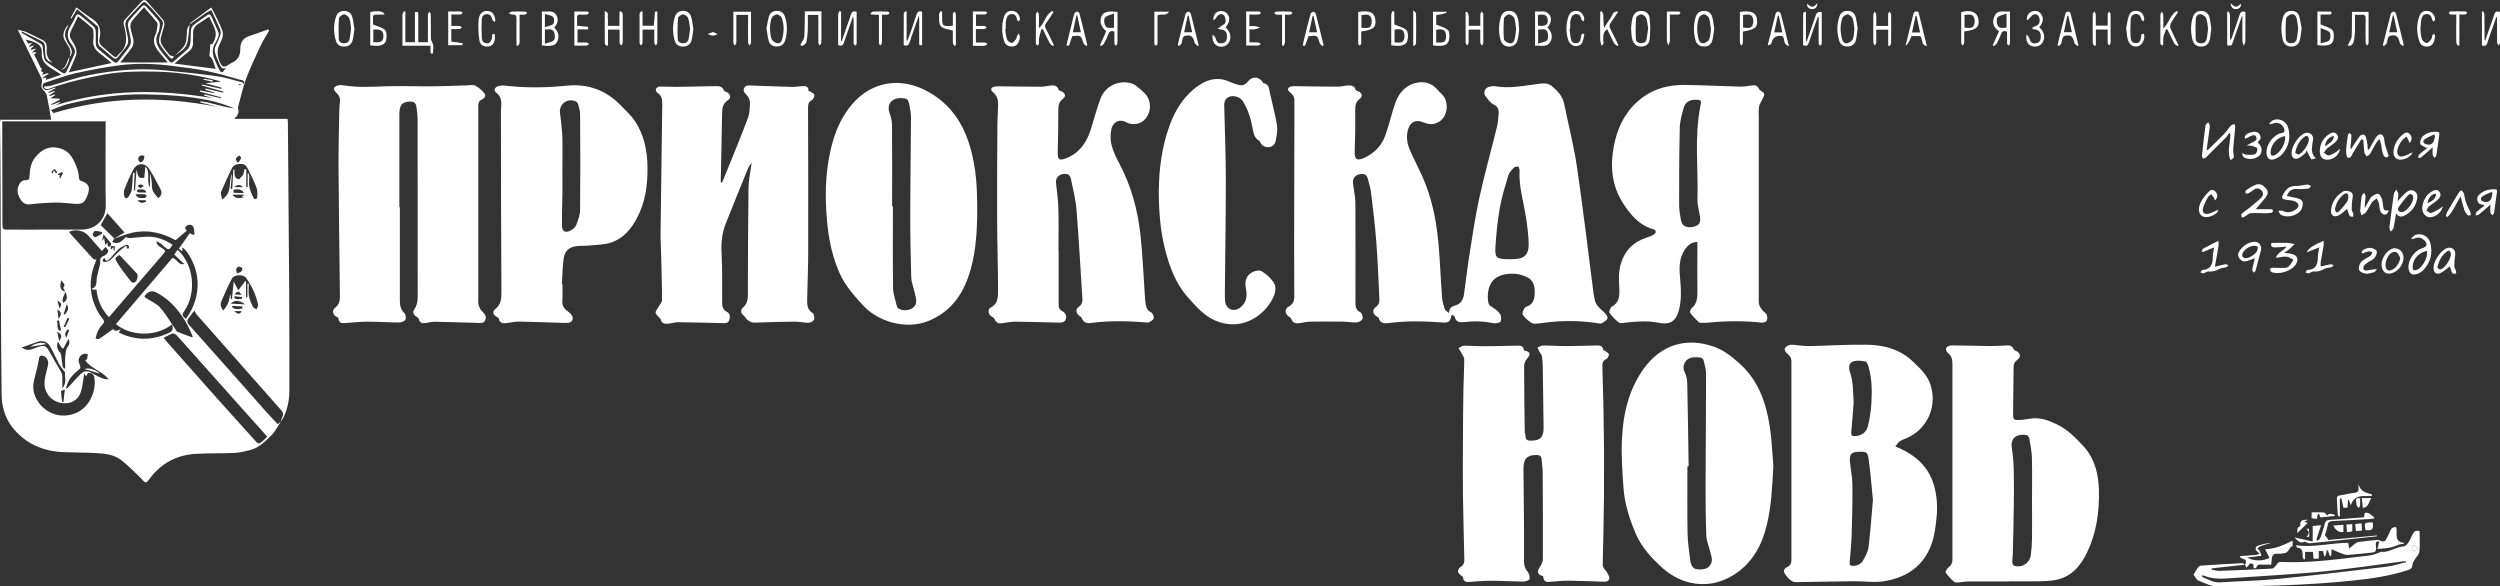
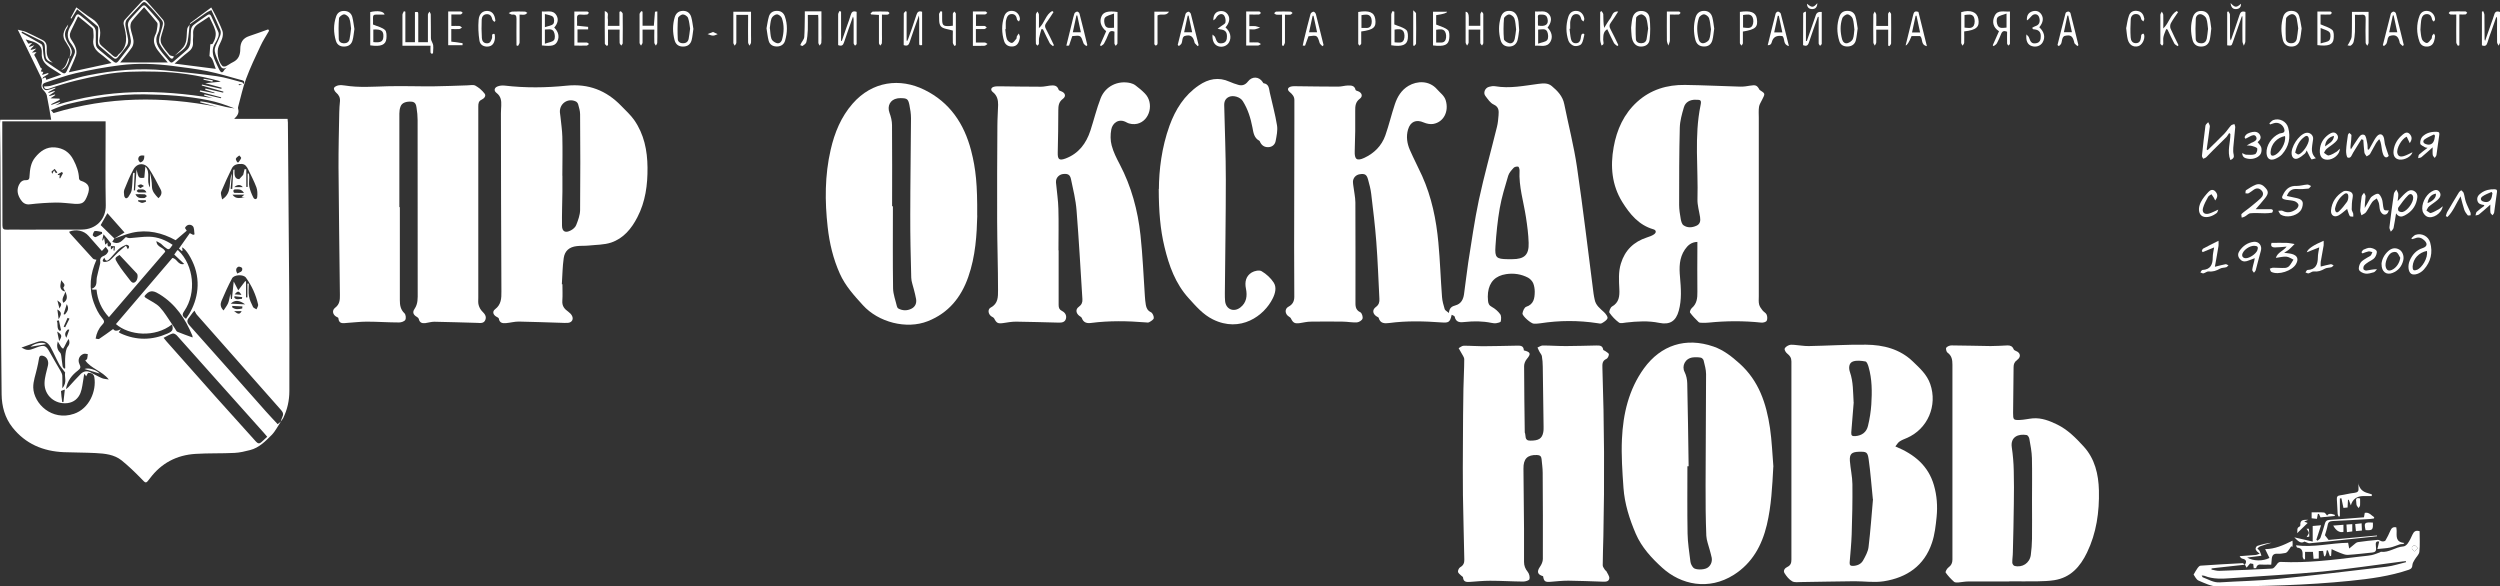
<svg xmlns="http://www.w3.org/2000/svg" id="_Слой_2" data-name="Слой 2" viewBox="0 0 308.18 72.27">
  <rect x="0" y="0" width="308.18" height="72.27" fill="#333333" stroke="none" />
  <defs>
    <style> .cls-1 { fill: #fff; } </style>
  </defs>
  <g id="_Слой_1-2" data-name="Слой 1">
    <g>
      <path class="cls-1" d="m23.39,3.02c.03-.07.04-.17.1-.21.82-.61,1.64-1.22,2.55-1.89.23.42.42.75.58,1.09.28.59.58,1.18.8,1.8.09.25.06.58-.01.85-.1.35-.29.68-.44,1.02-.3.68-.08,1.94.45,2.46.08.08.31.07.43.02.3-.14.57-.36.87-.5.69-.33.9-.92.9-1.61,0-.79.3-1.34,1.09-1.6.79-.26,1.57-.55,2.35-.83l.11.17c-.36.63-.77,1.24-1.07,1.9-.62,1.32-1.25,2.64-1.76,4.01-.41,1.08-.64,2.22-.95,3.34-.03.11-.07.24-.04.35.15.49-.04.85-.48,1.26h6.58c.02.2.04.33.04.46.02,3.03.04,6.07.07,9.1.03,3.86.07,7.72.09,11.57.02,4.15.03,8.29.02,12.44,0,1.15-.25,2.27-.76,3.32-.08.16-.21.29-.31.44.07-.19.11-.38.2-.56.17-.33.11-.57-.14-.86-3.47-3.91-6.93-7.84-10.39-11.76-.13-.15-.2-.34-.3-.51-.34.37-.47.63-.65.84-.31.35-.29.61.04.98,3.15,3.52,6.27,7.06,9.41,10.6.48.54.97,1.05,1.46,1.58.17-.13.28-.22.39-.32-.37.55-.67,1.18-1.13,1.65-.77.77-1.55,1.58-2.66,1.86-.63.16-1.27.32-1.92.35-1.6.08-3.2.02-4.8.12-2.32.14-4.23,1.14-5.63,3.02-.51.68-.49.64-1.09.01-.76-.78-1.55-1.54-2.39-2.22-.92-.74-2.07-.85-3.2-.91-1.31-.07-2.63-.06-3.94-.11-2.54-.11-4.72-1.02-6.33-3.06-.93-1.18-1.31-2.58-1.33-4.06-.05-3.99-.07-7.99-.09-11.98-.02-4.35-.01-8.7-.04-13.04C.08,20.78.03,18,0,15.22c0-.13.02-.26.03-.46h6.28c-.18-1.05-.34-2.02-.54-2.99-.05-.22-.21-.44-.38-.61-.25-.25-.35-.5-.25-.86.06-.21.06-.48-.03-.66-.88-1.85-1.79-3.68-2.69-5.52-.06-.12-.11-.23-.23-.46.41.11.74.16,1.04.29.66.29,1.3.63,1.95.95.4.19.59.47.58.95-.01.66-.07,1.37.75,1.87-.62-.16-.85-.39-.9-.82-.04-.38-.08-.77-.08-1.16,0-.32-.12-.54-.41-.68-.8-.39-1.6-.78-2.4-1.17l-.07.15c.81.46,1.63.92,2.43,1.39.1.06.17.24.19.38.05.37.05.74.12,1.1.04.24.11.54.28.67.64.49,1.32.92,1.99,1.37.25.17.43.1.56-.18.3-.68.61-1.35.92-2.02.15-.32.14-.61-.08-.9-.08-.11-.12-.25-.21-.35-.72-.82-.6-1.63-.04-2.48.2-.31.36-.65.51-.99.13-.3.32-.33.55-.15.58.46,1.16.92,1.7,1.42.16.15.24.44.24.67.01,2.24-.23,1.57,1.43,3.02.13.11.27.2.4.31.72.59.66.63,1.29-.2.34-.46.72-.89,1.03-1.37.13-.21.2-.52.17-.77-.08-.61-.27-1.21-.36-1.83-.03-.21.07-.5.21-.67.46-.56.98-1.07,1.46-1.61.2-.23.39-.25.59-.03.53.59,1.07,1.16,1.56,1.78.12.15.12.44.1.66-.03.28-.08.58-.21.83-.53,1.04.03,1.8.63,2.55.24.3.52.58.75.88.17.22.3.27.53.06.56-.51,1.17-.97,1.71-1.49.19-.19.32-.5.36-.77.07-.53.03-1.08.08-1.61.02-.21.13-.47.28-.6.55-.44,1.15-.83,1.72-1.23.23-.17.39-.13.51.14.28.65.6,1.28.87,1.93.07.16.04.4-.01.57-.09.27-.22.53-.37.77-.48.74-.35,1.46-.02,2.2.17.37.32.74.51,1.1.15.26.34.54.6.06.06-.12.2-.19.32-.33-.55.31-.71-.02-.9-.44-.96-2.13-.59-1.7.09-3.49.08-.21.1-.5.02-.69-.33-.81-.71-1.59-1.11-2.46-.24.12-.44.2-.6.31-.69.48-1.38.96-2.06,1.45,0,0,.01.01.01.01Zm-15.36,32.91c-.08-.17-.26-.43-.21-.5.33-.4-.07-.53-.27-.9-.05.35-.12.56-.11.76,0,.36.32.66.61.62-.04.47-.55.88-.24,1.42.49-.33.55-.72.23-1.41Zm5.62-5.61c0,.13.02.25.03.44.13-.11.21-.18.34-.3-.01.19-.02.31-.03.42.04,0,.09,0,.13.01.02-.18.03-.36.05-.53-.18,0-.36-.02-.54-.03.02-.11.1-.27.05-.33-.27-.36-.56-.69-.92-1.12-.06.29-.11.52-.16.74.03,0,.06.01.09.02.03-.07.06-.14.14-.34.06.36.09.58.14.86.12-.1.18-.16.28-.25.01.31-.02.63.4.4Zm7.56,9.67c-2.12,1.66-5.29,1.37-6.92-.04,2.32-2.72,4.64-5.44,6.96-8.15.59.07.68.94,1.46.74-.41-.38-.81-.77-1.23-1.16.15-.21.27-.38.38-.54.07.02.11.02.13.04,1.91,1.83,2.25,5.22.74,7.44-.32.47-.29.63.2.98,1.13-1.56,1.91-3.86,1.1-6.31-.35-1.05-1.11-2.33-1.59-2.5.02.13.05.26.07.39-.03.02-.06.05-.09.07-.12-.1-.24-.21-.36-.31.47-.67.91-1.29,1.34-1.9.16.08.29.14.41.21.06-.02.11-.04.17-.06-.06-.35-.01-.82-.22-1.02-.23-.23-.71-.27-.96.23.07.1.14.22.22.34-.47.4-.92.78-1.37,1.17-1.67-.92-3.46-1.35-5.37-.92-.75.17-1.46.48-2.19.72.4-.24.79-.47,1.26-.75-.72-.81-1.41-1.59-2.11-2.38-.28.5-.53.95-.83,1.47.55.54,1.12,1.1,1.69,1.65-.07.11-.14.22-.26.41.87.44,1.24-.21,1.68-.59.18.1.37.14.54.13.79-.05,1.57-.19,2.36-.17,1.04.03,1.99.41,2.86,1-.46.67-.46.68-1.04.23-.14-.11-.26-.26-.4-.37-.15-.11-.32-.18-.56-.32.05.83.93.72,1.09,1.31-2.3,2.67-4.62,5.37-6.94,8.07-.93-1-1.41-2.12-1.53-3.4h-.48s-.08-.06-.13-.09c.77-.27.55-.9.65-1.42.09-.46.23-.91.33-1.37.04-.18.11-.37.09-.54-.07-.44.13-.63.52-.78.2-.08.4-.32.47-.53.04-.12-.19-.33-.32-.54-.22.24-.37.4-.47.51-.56-.64-1.11-1.25-1.65-1.87-.57-.65-1.54-.86-2.38-.51.03.06.04.13.08.18.95,1.05,1.89,2.1,2.85,3.14.09.1.29.1.43.14-.76,1.71-.98,3.49-.32,5.31.25.67.57,1.35,1.03,1.89.34.4.26.54-.02.84-.43.46-.68,1.02-.79,1.68.18.02.35.09.43.04.58-.38,1.13-.79,1.73-1.22.23.34.57.2.95.03-.08.12-.17.24-.26.37.09.05.17.11.26.15,1.92.87,3.84.85,5.77,0,.63-.28.72-.48.53-1.17.13.2.25.39.38.58.09.14.17.33.29.38.61.25,1.23.47,1.87.7,0-.06,0-.16-.03-.24-.86-2.07-2.07-3.87-4.03-5.08-.58-.36-1.12-.61-1.68,0-.07.08-.18.18-.18.26,0,.08.13.17.22.22.56.36,1.21.64,1.65,1.1.59.62,1.01,1.38,1.51,2.09ZM13.02,14.96H.28c0,1.02,0,1.96,0,2.9,0,3.3.03,6.6.02,9.91,0,.43.14.56.54.54.62-.02,1.25,0,1.87,0,2.44,0,4.88,0,7.33-.01,1.85,0,3.03-1.32,3-3-.06-2.98-.02-5.96-.02-8.95,0-.47,0-.94,0-1.38Zm16.39-4.62c.02.06.04.11.05.17.21-.08.56-.1.61-.24.14-.36-.24-.38-.46-.44-1.35-.37-2.68-.78-4.05-1.06-1.4-.29-2.83-.45-4.25-.64-2.16-.28-4.34-.37-6.5-.09-1.83.23-3.66.57-5.46.98-1.24.28-2.44.74-3.66,1.13-.29.09-.56.23-.41.61.15.38.45.4.8.28.24-.08.48-.16.73-.24,0,.03.02.05.03.08-.3.16-.59.32-.89.48.02.03.03.06.05.09.24-.08.48-.16.72-.24,0,.03.02.06.03.09-.23.16-.47.31-.7.47.02.02.03.05.05.07.23-.07.45-.14.68-.2.01.03.02.05.03.08-.22.15-.44.3-.59.4.36.01.75.03,1.13.04,0,.05,0,.1,0,.15-.35.18-.69.35-1.04.53.01.03.03.06.04.09.37-.13.73-.26,1.1-.39-.08.15-.2.21-.31.27-.11.06-.22.12-.32.18,6.4-2.04,12.88-1.99,19.42-.89-.36-.11-.72-.22-1.08-.32l.04-.15c.68.16,1.36.32,2.04.48,0-.04.02-.07.03-.11-.88-.24-1.76-.47-2.64-.71.01-.05.03-.1.04-.15.59.12,1.17.24,1.76.35,0-.02.01-.05.02-.07l-1.16-.37s.02-.1.04-.14c.73.17,1.46.34,2.18.51l.03-.13c-.89-.25-1.78-.5-2.67-.75.01-.04.02-.08.03-.12.8.18,1.59.35,2.39.53,0-.05.02-.09.03-.14-.65-.18-1.29-.35-2.02-.56.67-.06,1.25-.12,1.91-.18-.14-.06-.19-.09-.26-.11-2.51-.7-5.07-1.07-7.67-1.13-2.16-.05-4.31-.04-6.44.36-2.3.43-4.58.94-6.79,1.74-.32.11-.57.07-.63-.27.31-.03.56-.02.8-.08,1.56-.43,3.09-.99,4.66-1.3,3.11-.62,6.26-.93,9.43-.61,2.14.21,4.27.42,6.4.72,1.08.15,2.12.5,3.18.77.04.01.06.1.15.25-.27-.02-.45-.03-.63-.04Zm-9.24,31.31c.16.19.26.33.37.45,2.02,2.28,4.04,4.57,6.07,6.84,1.64,1.83,3.3,3.65,4.93,5.48.25.28.45.31.71.06.21-.21.44-.41.69-.64-.15-.18-.28-.33-.41-.48-1.94-2.17-3.88-4.34-5.82-6.51-1.64-1.83-3.26-3.67-4.91-5.5-.12-.13-.38-.28-.52-.24-.36.11-.69.32-1.11.53Zm-9.54,4.77s-.12-.2-.2-.35c-.11.19-.09.34-.12.47-.12.64-.16,1.31-.39,1.9-.27.68-.81,1.15-1.59,1.25-1.52.2-2.87-.92-2.84-2.47.01-.72.26-1.44.42-2.16.13-.56-.13-1.08-.62-1.2-.33-.08-.45.07-.49.38-.05.38-.15.76-.23,1.14-.17.8-.49,1.6-.47,2.4.06,1.98,2.3,4.16,5.02,3.23,1.9-.64,2.79-2.83,2.51-4.5-.07-.43-.39-.54-.72-.55-.11,0-.22.33-.29.43ZM14.8,7.7h5.88c-.28-.33-.54-.63-.79-.94-.62-.75-1.25-1.48-.7-2.56.14-.28.16-.62.21-.93.02-.16.05-.38-.03-.48-.5-.62-1.02-1.22-1.61-1.9-.56.63-1.06,1.15-1.5,1.72-.16.21-.21.56-.17.82.07.51.29,1,.36,1.52.04.28-.02.64-.17.87-.42.62-.92,1.19-1.47,1.89Zm-6.31,1.21c1.78-.39,3.51-.76,5.26-1.14-.43-.36-.88-.77-1.36-1.12-.63-.46-1.01-1-.88-1.82.05-.31.02-.64,0-.96,0-.14-.04-.33-.13-.41-.55-.48-1.12-.93-1.76-1.45-.33.68-.6,1.25-.88,1.82-.18.38-.18.72.07,1.08.22.32.42.66.54,1.02.09.27.11.63.02.89-.25.71-.58,1.39-.89,2.1ZM25.79,2.05c-.47.31-.88.6-1.3.86-.46.29-.72.66-.68,1.24.03.35-.05.71-.02,1.06.05.57-.22.94-.66,1.26-.53.4-1.01.85-1.61,1.37,1.76.22,3.37.43,5.08.65-.27-.67-.32-1.26-.78-1.58.04-.5.08-1,.11-1.45.1-.02.26-.02.29-.08.3-.51.48-1.08.31-1.64-.16-.56-.47-1.07-.75-1.69ZM6.6,13.94c6.71-2.04,13.43-2.11,20.23-.76-.72-.19-1.43-.37-2.15-.56,0-.04.02-.08.03-.13,1.42.15,2.77.73,4.2.87-1.06-.42-2.14-.79-3.25-1.01-2.58-.53-5.21-.68-7.83-.72-3.2-.05-6.34.45-9.44,1.19-.71.17-1.38.48-2.11.75.19.21.28.33.32.37Zm23.9,21.02c.06,0,.11,0,.17.01,0,.52-.07,1.05.02,1.55.08.46.3.9.5,1.32.06.13.28.19.43.29.07-.2.24-.41.2-.58-.27-1.21-.78-2.32-1.5-3.32-.32-.44-1.46-.38-1.71.08-.49.92-.92,1.87-1.32,2.82-.14.34-.14.75.27,1.14.2-.32.43-.59.56-.9.13-.32.17-.69.28-1.16.03.3.05.48.07.65.04,0,.08,0,.12,0,.07-.73.15-1.46.22-2.16.18.34.35.68.56,1.09.34-.44.6-.78.85-1.12h.11v1.99h.17v-1.72Zm-3.11-10.38c1.31-.83.73-2.17,1.2-3.16-.05.62-.11,1.24-.16,1.86.07,0,.13,0,.2.01.04-.79.09-1.57.13-2.36.05,0,.1-.02.15-.03-.01.57-.06,1.16.58,1.19.24-.26.4-.45.49-.54.07-.28.12-.49.17-.7.07,0,.14.02.21.02v2.17c.06,0,.11,0,.17,0v-1.65s.1,0,.14,0c.02.15.06.3.06.45,0,.39-.07.79,0,1.16.1.46.28.92.5,1.35.14.27.45.27.48-.07.04-.4.03-.84-.11-1.21-.28-.74-.65-1.44-.99-2.15-.17-.35-.37-.7-.83-.71-.49-.02-.97.06-1.21.56-.46.95-.91,1.91-1.31,2.88-.09.23.06.56.12.93Zm-7.87-.14c.36-.32.5-.67.28-1.09-.45-.85-.88-1.71-1.4-2.51-.53-.82-1.48-.79-1.95.05-.44.79-.78,1.64-1.12,2.48-.09.22-.05.5-.02.75.01.12.1.27.2.32.07.03.25-.07.31-.16.16-.26.36-.54.41-.83.09-.6.1-1.21.14-1.81,0-.11.04-.23.06-.34.06,0,.12.01.17.02-.03.72-.07,1.43-.1,2.15h.15c.06-.84.12-1.68.18-2.58.25,1.08.27,1.1.96,1.02.04-.43.08-.87.13-1.38.71.74.05,1.77.57,2.58v-1.78c.15.54.23,1.08.24,1.63,0,.64.39,1.04.81,1.48ZM5.33,9.5l-.1.24c.47-.39.42-.07.47.1.61-.21,1.19-.41,1.85-.64-.45-.29-.83-.53-1.21-.77-.7-.43-1.27-.97-1.19-1.87.07-.82-.4-1.18-1.05-1.42-.28-.1-.57-.17-.93-.28.15.24.24.38.32.52.12-.02.27-.05.49-.1-.18.19-.29.31-.41.43.02.02.03.05.05.07.17-.06.35-.12.62-.21-.21.22-.34.36-.47.5.02.03.03.05.05.08.18-.05.35-.09.66-.17-.23.2-.35.32-.55.5.24-.03.38-.04.57-.06-.14.16-.23.27-.29.34.12.21.21.37.29.53.1.19.18.38.27.57.07.15.15.3.27.55-.04-.01.05.01.14.04-.05.13-.1.23-.15.35.12.03.21.05.31.07-.05.12-.09.21-.15.37.29-.09.52-.17.74-.24.02.04.03.08.05.12-.22.13-.43.26-.65.39Zm5.19,34.93c.1-.08.2-.13.22-.19.05-.19.06-.39.08-.59-.17-.01-.35-.08-.5-.03-.55.19-.78.74-.52,1.28.16.34.16.51-.19.77-.72.55-1.3,1.23-1.48,2.3.16-.13.24-.17.3-.24.51-.55,1-1.12,1.53-1.64.32-.31.73-.42,1.16-.21.48.24.94.52,1.43.73.24.11.53.11.86.17-.83-1.06-2.14-1.3-2.9-2.35Zm4.21-13c-.59.35-.64.38-.21,1.06.46.74,1.02,1.41,1.55,2.11.17.23.4.38.67.1.23-.23.3-.81.13-.99-.71-.75-1.42-1.51-2.14-2.28Zm-12.08,11.42c.13.07.27.14.41.2.53.22.99-.05,1.46-.22.95-.35,1.15-.26,1.64.64.42.77.88,1.51,1.31,2.27.1.18.2.38.21.58.03.47,0,.94,0,1.54.65-.72.23-1.45.35-1.94-.29-.4-.56-.69-.74-1.03-.37-.68-.67-1.39-1.04-2.07-.39-.73-.95-.92-1.74-.64-.61.22-1.21.44-1.87.67Zm4.47-.76c-.14.53-.1.99.28,1.37.09.09.13.26.15.4.06.43.1.86.17,1.29.02.1.12.2.18.29.05-.01.09-.02.14-.04,0-.51-.04-1.02.01-1.52.04-.4.08-.87.31-1.16.26-.33.23-.59.11-.94-.22.29-.36.62-.52.93-.05.1-.11.19-.17.28-.08-.07-.18-.12-.24-.21-.15-.23-.29-.47-.43-.71Zm5.73-10.31c-.27.33-.24.51.07.51.21,0,.47-.08.64-.21.37-.31.68-.69,1.04-1.02.29-.27.6-.51.93-.78.11.21.17.33.23.44.12-.14.19-.31.13-.39-.07-.1-.28-.19-.37-.15-.31.14-.64.3-.89.53-.38.35-.69.77-1.05,1.14-.24.24-.52.52-.71-.07Zm-.26-2.97c0-.07-.01-.14-.02-.21-.29-.05-.6-.15-.88-.12-.11.01-.23.32-.26.5-.01.07.26.28.34.25.29-.1.55-.28.81-.42Zm4.1-4.88c.27.6.72.48,1.11.48.1,0,.2-.16.31-.24-.1-.08-.19-.22-.29-.22-.34-.03-.69-.01-1.13-.01Zm13.38-.15c-.31-.53-.74-.43-1.13-.43-.07,0-.17.11-.18.18,0,.08.07.23.12.24.38.02.76.01,1.2.01Zm-12.27-4.6c-.42-.06-.74,0-.76.45,0,.13.21.41.26.39.39-.11.5-.42.49-.84Zm10.85,4.81c.46.67,1.07.33,1.57.39-.14-.03-.27-.05-.44-.08.15-.14.27-.25.34-.3h-1.47ZM8,48.02c-.17.07-.48.14-.48.2.02.45.09.89.15,1.34.05,0,.1,0,.15,0,.05-.48.11-.97.17-1.53Zm21.24-14.3c.3-.17.71-.2.61-.66-.02-.1-.37-.23-.47-.18-.35.18-.31.49-.14.83Zm-.8,3.71c.65.03,1.18.06,1.78.09-.72-.53-1.27-.58-1.78-.09Zm.79-17.43c.05,0,.11.02.16.02.12-.18.27-.34.34-.54.02-.07-.15-.21-.23-.32-.15.13-.35.23-.42.39-.05.11.1.3.16.45Zm-11.17,3.73c-.24-.56-.67-.32-.97-.39-.07-.02-.17.13-.25.2.08.06.15.18.23.18.28.02.56,0,.99,0Zm11.8,14.3c0-.09.01-.18.02-.26-.42-.02-.83-.04-1.25-.06,0,.06,0,.11-.01.17.38.32.81.24,1.24.15Zm-22.6,1.46c-.09.02-.17.04-.26.06.19.38-.05.89.32,1.22.07-.02.14-.03.21-.05-.09-.41-.18-.82-.27-1.23Zm-.03-.14c.4-.68.36-.88-.16-1.2.06.44.11.82.16,1.2Zm.61-.62c.05.01.11.03.16.04.43-.5.5-.78.23-1.28-.15.46-.27.85-.39,1.24Zm10.17-13.88c-.01-.06-.03-.11-.04-.17h-.93s-.03.08-.04.12c.17.07.34.2.51.21.17,0,.34-.1.51-.16Zm-10.96,16.02c.09.43.15.74.24,1.17.39-.64.37-.74-.24-1.17Zm1.51-1.59c-.08-.03-.15-.07-.23-.1l-.48,1.09c.06.03.12.05.18.08.18-.35.35-.71.53-1.06Zm8.74-16.08c.19-.11.32-.19.45-.27-.13-.07-.26-.2-.39-.2-.14,0-.28.11-.42.18.11.09.22.18.36.29Zm12.52,13.64l.04-.21c-.32-.04-.63-.08-.95-.12l-.03.17c.25.35.62.15.94.16Zm-21.28,3.82c-.05-.02-.11-.04-.16-.06-.29.27-.5.57-.2,1.04.12-.33.24-.66.36-.98Zm21.39-17.59c-.26-.34-.66-.36-1.05,0h1.05Zm-22.86,13.96c.08.3.16.6.26,1,.32-.56.31-.57-.26-1Zm21.78,1.32c.51.42.71.42.94,0h-.94Zm.08-2.06c.32.02.56.04.83.06-.3-.51-.45-.53-.83-.06Z" />
      <path class="cls-1" d="m178.94,38.85c-.19.85-.36.96-1.19.9-2.17-.16-4.34-.22-6.51.07-.55.07-1.1.07-1.29-.64-.02-.07-.15-.11-.23-.16-.52-.32-.59-.83-.11-1.18.37-.27.46-.6.43-1.01-.12-2.34-.2-4.68-.38-7.01-.15-1.98-.39-3.95-.63-5.93-.07-.6-.23-1.19-.39-1.77-.17-.61-.4-.74-1.03-.64-.47.07-.82.45-.83.93,0,.17.03.33.05.5.08.68.24,1.36.25,2.04.02,4.05.01,8.09.01,12.14,0,.55-.06,1.1.61,1.41.18.09.33.56.26.78-.06.21-.43.44-.67.46-.57.04-1.14-.08-1.71-.09-1.33-.02-2.66-.02-3.99,0-.45,0-.9.11-1.35.18-.63.09-.84-.02-1.11-.58-.04-.09-.15-.16-.24-.22-.5-.3-.56-.96-.06-1.22.52-.27.72-.68.72-1.23,0-2.02-.02-4.04-.02-6.06,0-5.19.02-10.38.03-15.57,0-.87,0-1.75,0-2.62,0-.43-.25-.71-.56-.97-.34-.27-.3-.55.11-.68.23-.07.5-.05.75-.05,1.7.02,3.4.05,5.1.05.4,0,.8-.13,1.2-.14.4-.01.83,0,.94.54.02.08.2.13.32.17.47.18.61.63.21.92-.54.4-.58.91-.57,1.51.02,1.65,0,3.3-.06,4.95-.04,1.01.25,1.26,1.18.83,1.22-.57,2.14-1.49,2.59-2.76.45-1.27.75-2.58,1.18-3.86.31-.92.8-1.74,1.68-2.26,1.07-.63,2.56-.68,3.53.44.38.44.88.76,1.06,1.36.41,1.37-.26,2.68-1.55,2.9-.37.06-.81-.03-1.16-.18-.93-.41-1.65-.12-1.94.87-.25.86-.12,1.72.23,2.52.47,1.08,1.02,2.12,1.51,3.2,1.17,2.61,1.74,5.38,2,8.21.21,2.23.28,4.47.45,6.71.04.51.18,1.01.33,1.5.05.16.28.26.52.47.05-.63.37-.82.82-.94.67-.18.95-.73,1.04-1.36.19-1.3.32-2.61.52-3.91.41-2.57.77-5.16,1.31-7.71.65-3.02,1.49-6,2.23-9.01.12-.47.16-.96.2-1.45.04-.54.05-1.02-.61-1.32-.42-.19-.72-.67-1.02-1.06-.29-.38-.04-.99.46-1.12.24-.07.51-.11.75-.07,1.8.31,3.56-.06,5.32-.29.57-.07,1.17-.14,1.65.26.72.6,1.36,1.26,1.55,2.24.52,2.59,1.19,5.16,1.57,7.77.76,5.18,1.37,10.39,2.04,15.58.03.25.09.5.14.75.13.7.67,1.09,1.15,1.54.21.2.48.55.43.74-.07.25-.42.46-.69.62-.14.08-.36.04-.54,0-2.35-.36-4.7-.35-7.04.01-.27.04-.54.06-.81.05-.34,0-1.44-.95-1.4-1.27.04-.29.23-.73.45-.81.95-.31,1.05-1.06,1.06-1.85,0-.36-.06-.75-.2-1.08-.12-.26-.37-.52-.62-.66-.84-.44-1.75-.58-2.7-.44-1.32.2-2.08.96-2.24,2.28-.04.33-.03.67,0,1.01.03.32.12.57.47.75.39.21.77.54,1.03.9.15.21.13.6.07.89-.02.11-.35.19-.55.22-.19.03-.41,0-.6-.04-1.08-.22-2.17-.23-3.27-.11-.52.06-1.11.11-1.26-.66-.02-.09-.23-.15-.36-.23Zm7.11-6.9h0c.12,0,.24,0,.35,0,1.51,0,2.09-.52,2.04-2.01-.03-1.05-.17-2.11-.33-3.15-.29-1.92-.9-3.8-.79-5.78,0-.16-.08-.45-.17-.47-.17-.03-.44.02-.55.14-.27.29-.57.62-.68.98-.39,1.32-.8,2.64-1.04,3.99-.27,1.55-.43,3.13-.53,4.71-.1,1.41.12,1.57,1.49,1.59.07,0,.13,0,.2,0Z" />
-       <path class="cls-1" d="m89.01,22.52c.21-.5.42-1.01.62-1.51.87-2.15,1.76-4.3,2.57-6.47.22-.6.24-1.29.25-1.93,0-.29-.19-.64-.39-.88-.22-.25-.48-.44-.35-.81.14-.4.49-.4.84-.38,1.66.06,3.33.13,4.99.17.45.01.91-.05,1.36-.09.44-.03.8.04.76.6.1.02.17.02.22.06.19.13.5.27.51.42.02.22-.14.55-.32.65-.4.22-.46.51-.46.91.02,5.91.03,11.83.02,17.74,0,1.99-.09,3.98-.13,5.96-.01.62.02,1.22.66,1.62.18.11.28.57.2.8-.06.19-.42.4-.66.41-.55.01-1.1-.14-1.65-.14-1.45,0-2.89.06-4.34.1-.32,0-.65.05-.96,0-.23-.04-.45-.19-.63-.34-.18-.14-.28-.38-.46-.52-.33-.27-.43-.65-.08-.96.71-.62.61-1.4.61-2.18.02-4.2.02-8.39.08-12.59.01-.98.24-1.96.39-3.1-.2.31-.37.49-.45.7-.92,2.26-1.84,4.52-2.74,6.79-.48,1.19-.59,2.42-.52,3.72.11,1.95.06,3.91.07,5.86,0,.53,0,1.01.58,1.31.43.22.43.67.27,1.07-.16.4-.53.33-.87.32-1.8-.04-3.6-.09-5.4-.11-.4,0-.8.14-1.2.18-.44.04-.86,0-.96-.56-.02-.09-.15-.15-.21-.23-.15-.19-.41-.39-.41-.59,0-.23.24-.46.36-.69.15-.28.43-.56.43-.84,0-1.89-.07-3.77-.11-5.66-.02-.91-.08-1.82-.07-2.73.06-5.26.13-10.52.21-15.77,0-.57-.06-1.06-.6-1.39-.12-.07-.24-.35-.19-.46.07-.15.29-.31.45-.31.69-.01,1.38.05,2.06.04,1.62-.02,3.23-.06,4.85-.09.44,0,.85,0,1.02.53.02.08.18.13.28.17.54.23.69.73.21,1.04-.72.48-.7,1.14-.71,1.85-.04,2.68-.11,5.36-.16,8.03,0,.08,0,.16,0,.24.05.01.1.03.14.04Z" />
      <path class="cls-1" d="m49.29,25.53c0,3.83,0,7.65,0,11.48,0,.6.08,1.15.57,1.61.16.15.22.61.1.81-.11.19-.5.32-.76.32-1.33,0-2.66-.1-3.99-.1-.79,0-1.58.1-2.37.15-.49.03-1.07.21-1.13-.59,0-.05-.11-.1-.18-.13-.51-.24-.66-.81-.21-1.15.56-.43.59-.97.58-1.57-.06-5.24-.13-10.48-.17-15.72-.01-2.26.05-4.52.09-6.77,0-.47.05-.94.09-1.41.03-.44-.14-.76-.48-1.05-.15-.13-.31-.42-.26-.56.06-.16.34-.29.55-.33.26-.05.54-.02.8.02,1.75.28,3.49.14,5.25.09,1.9-.05,3.8.03,5.7.01,1.38-.01,2.76-.08,4.14-.12.34,0,.73-.11,1,.04.43.24.83.59,1.13.98.22.29-.07.6-.34.73-.41.18-.44.48-.44.86,0,7.85,0,15.71,0,23.56,0,.3-.04.62.04.9.08.29.23.59.44.79.31.31.56.61.39,1.05-.18.46-.61.39-1,.37-1.77-.05-3.53-.11-5.3-.14-.36,0-.73.12-1.1.17-.39.05-.7-.05-.8-.49-.03-.11-.13-.22-.23-.27-.43-.24-.6-.56-.3-.99.44-.64.39-1.33.39-2.04,0-7.08,0-14.16-.01-21.24,0-.5-.05-1.01-.13-1.51-.05-.36-.13-.73-.64-.76-.63-.04-1.16.13-1.33.59-.11.27-.15.59-.15.88,0,3.84,0,7.68,0,11.53.02,0,.05,0,.07,0Z" />
      <path class="cls-1" d="m187.84,43.19c.86.21.91.43.37,1.07-.19.23-.33.57-.33.86,0,2.71.05,5.42.08,8.14,0,.02,0,.04,0,.05.18.36-.1,1.02.69,1.01,1.01,0,1.44-.24,1.59-1.03.05-.24.04-.5.04-.75-.03-2.44-.06-4.89-.1-7.33,0-.44-.04-.88-.11-1.31-.03-.18-.19-.34-.28-.51-.1-.18-.18-.37-.26-.55.22-.09.44-.25.65-.25.98,0,1.95.08,2.93.07,1.21,0,2.42-.05,3.64-.07.39,0,.8-.04.88.52,0,.07.18.1.26.17.16.13.43.26.44.39,0,.19-.14.5-.3.57-.53.23-.51.65-.5,1.09.23,6.92.27,13.85.12,20.78-.03,1.19-.07,2.39-.08,3.58,0,.19.18.39.29.58.03.05.12.08.15.13.14.3.41.63.37.9-.07.46-.53.41-.91.4-1.38-.04-2.76-.11-4.14-.12-.74,0-1.48.08-2.21.14-.65.05-.8-.05-.9-.69-.7-.2-.8-.57-.38-1.17.19-.27.35-.63.35-.96.02-3.54,0-7.08-.02-10.62,0-.57-.09-1.14-.14-1.71-.03-.33-.21-.47-.57-.48-1.17-.04-1.68.46-1.66,1.69.02,2.46.05,4.92.07,7.38,0,1.37,0,2.73,0,4.1,0,.48.15.86.46,1.24.18.22.28.63.21.89-.04.16-.49.3-.76.3-1.36-.01-2.72-.1-4.09-.1-.82,0-1.65.08-2.47.14-.44.03-.82.03-.87-.55,0-.08-.15-.15-.22-.22-.14-.15-.38-.3-.4-.47-.02-.19.12-.48.28-.57.39-.22.51-.54.5-.92-.05-2.66-.13-5.32-.17-7.98-.03-2.22-.01-4.45,0-6.67,0-2.14.03-4.28.06-6.42.02-1.21.1-2.42.1-3.64,0-.27-.24-.54-.37-.81-.1-.19-.21-.37-.32-.56.21-.11.41-.3.62-.3.77-.01,1.55.06,2.32.06,1.4,0,2.79-.05,4.19-.07.42,0,.89-.06.91.6Z" />
      <path class="cls-1" d="m209.24,29.82c-.75.02-1.19.43-1.54.94-.71,1.04-.71,2.22-.6,3.41.12,1.38.22,2.76-.15,4.12-.35,1.3-1.1,1.78-2.42,1.51-1.36-.28-2.71-.19-4.07-.04-.3.03-.69.15-.89,0-.45-.33-.85-.75-1.17-1.21-.09-.13.12-.65.31-.76.88-.49.95-1.28.91-2.14-.05-1.06-.13-2.12.19-3.16.5-1.65,1.59-2.69,3.21-3.22.3-.1.61-.2.87-.38.32-.22.28-.52-.06-.62-1.82-.52-2.92-1.88-3.85-3.37-1.29-2.09-1.49-4.39-1.06-6.77.39-2.16,1.25-4.08,2.9-5.58,1.67-1.51,3.69-2.11,5.89-2.08,2.27.03,4.54.15,6.82.21.4.01.81-.05,1.2-.12.7-.12.87-.05,1.17.51.2.17.53.3.58.5.05.21-.17.49-.27.74-.12.28-.33.55-.37.85-.07.45-.03.91-.03,1.36,0,7.33,0,14.67,0,22,0,.34-.04.69.04,1.01.06.26.25.51.42.73.15.2.43.32.51.53.09.22.11.56,0,.76-.09.15-.43.24-.65.22-2.17-.23-4.34-.22-6.51,0-.27.03-.54.03-.81.02-.15,0-.34,0-.43-.1-.37-.36-.74-.74-1.04-1.15-.07-.09.07-.44.21-.56.64-.55.7-1.24.69-2.02-.03-1.85,0-3.71,0-5.56,0-.18,0-.36,0-.6Zm-.22-17.53c-.7,0-1.26.29-1.45.96-.24.82-.48,1.67-.5,2.51-.08,3.17-.08,6.33-.08,9.5,0,.58.1,1.17.2,1.75.05.27.14.62.34.76.48.34,1.05.3,1.59.06.47-.21.52-.62.45-1.07-.11-.73-.34-1.47-.32-2.19.11-3.86-.41-7.75.38-11.59.13-.63.03-.7-.61-.68Z" />
      <path class="cls-1" d="m233.66,55.04c2.36.97,4.05,2.39,4.74,4.78.37,1.28.46,2.59.33,3.9-.11,1.08-.23,2.19-.58,3.21-.94,2.81-3.09,4.27-5.91,4.72-1.18.19-2.41,0-3.62,0-2.19.02-4.37.07-6.56.1-.38,0-.83.08-1.13-.09-.39-.22-.71-.62-.95-1.01-.2-.32.05-.63.36-.77.4-.19.49-.49.49-.9,0-8.14,0-16.28,0-24.42,0-.44-.18-.71-.51-.97-.17-.13-.36-.43-.32-.6.04-.18.32-.36.53-.44.19-.08.43-.05.64-.04.6.04,1.2.16,1.8.15,2.35-.04,4.71-.2,7.06-.17,2.14.02,4.18.53,5.79,2.09.84.81,1.71,1.58,2.12,2.75.93,2.66-.31,5.57-2.9,6.67-.31.13-.63.25-.9.44-.2.14-.32.38-.5.6Zm-2.79,6.49c-.18-1.73-.29-3.34-.52-4.93-.13-.89-.28-.93-1.18-.91-.02,0-.03,0-.05,0-.87.03-1.14.28-1.08,1.14.07.95.3,1.9.31,2.85.02,2.07-.02,4.14-.09,6.2-.04,1.16-.16,2.31-.25,3.47-.02.31.1.42.41.41.53-.02.99-.22,1.24-.66.29-.52.61-1.09.68-1.66.24-2,.38-4.01.55-5.92Zm-2.36-11.94c-.1,1.24-.19,2.48-.3,3.71-.03.39.11.49.49.46.83-.06,1.39-.49,1.57-1.26.21-.86.35-1.75.41-2.63.1-1.56.1-3.13-.34-4.65-.07-.25-.22-.64-.38-.66-.5-.09-1.08-.16-1.54,0-.53.19-.54.83-.38,1.29.43,1.23.38,2.48.46,3.75Z" />
      <path class="cls-1" d="m130.5,30.87c0,2.24,0,4.48,0,6.73,0,.35.09.57.41.73.38.19.6.53.49.96-.12.44-.51.49-.9.48-1.75-.04-3.5-.1-5.25-.12-.52,0-1.04.09-1.55.17-.68.1-.85.02-1.15-.57-.06-.11-.22-.17-.34-.25-.4-.27-.49-.87-.08-1.09.93-.48.9-1.34.9-2.14,0-2.83-.1-5.66-.11-8.49-.01-3.93,0-7.86.03-11.78,0-.86.07-1.72.09-2.58.01-.61-.13-1.16-.65-1.57-.32-.25-.24-.56.15-.66.24-.06.5-.05.75-.05,1.68.02,3.37.05,5.05.05.37,0,.73-.1,1.1-.14.46-.05.88-.05,1.06.51.03.09.2.15.31.19.52.2.64.62.21.94-.51.38-.56.85-.56,1.42,0,1.73-.03,3.47-.07,5.2-.02.83.17,1.02.96.73,1.62-.61,2.55-1.86,3.07-3.45.43-1.32.76-2.69,1.26-3.98.58-1.49,2.14-2.23,3.67-1.87.22.05.45.15.63.29.4.3.79.62,1.14.98,1.18,1.18.64,3.39-.94,3.75-.41.09-.94.04-1.3-.17-.98-.56-1.75.1-1.89.87-.12.64-.12,1.36.05,1.98.21.8.6,1.57.99,2.31,1.44,2.74,2.23,5.68,2.56,8.73.27,2.49.37,5,.54,7.51.03.37.05.74.12,1.1.07.38.21.7.63.9.2.09.37.49.35.72-.02.19-.34.38-.57.51-.11.07-.3.03-.45.02-2.24-.18-4.47-.22-6.71.07-.5.07-.94-.03-1.14-.6-.04-.12-.21-.2-.33-.29-.41-.33-.46-.81-.04-1.1.35-.25.47-.56.44-.95-.23-3.65-.43-7.29-.72-10.93-.1-1.3-.42-2.59-.69-3.87-.12-.55-.4-.68-.96-.62-.46.05-.83.4-.88.84-.02.15,0,.3.02.45.09,1,.25,2,.27,3,.05,1.7.01,3.4.01,5.11h0Z" />
      <path class="cls-1" d="m120.47,26.58c-.06,2.29-.2,4.98-1.11,7.56-.88,2.52-2.43,4.44-4.98,5.45-2.64,1.05-6.11.13-8.01-1.97-1.09-1.2-2.17-2.38-2.84-3.88-.82-1.83-1.28-3.75-1.5-5.74-.36-3.2-.36-6.39.37-9.55.48-2.09,1.28-4.05,2.71-5.68,2.42-2.77,5.84-3.19,8.86-1.69,3.11,1.53,4.88,4.17,5.74,7.47.59,2.28.78,4.25.75,8.03Zm-10.5-1.15s.06,0,.1,0c0,3.37-.03,6.74.02,10.11.01.74.3,1.47.47,2.21.02.1.1.24.18.28.52.28,1.08.29,1.6.03.47-.23.67-.66.59-1.18-.06-.4-.18-.79-.27-1.18-.11-.49-.32-.98-.33-1.47-.07-2.58-.13-5.16-.12-7.73,0-3.98.07-7.96.09-11.93,0-.55-.09-1.11-.2-1.65-.15-.72-.3-.81-1.03-.82-.15,0-.3,0-.45.03-.89.15-1.28.94-.97,1.78.18.48.31,1.01.31,1.52.03,3.34.01,6.67.01,10.01Z" />
      <path class="cls-1" d="m218.6,57.53c-.13,2.42-.24,4.82-.8,7.18-.61,2.54-1.8,4.71-4.07,6.15-3.11,1.97-6.52,1.22-8.82-.87-1.31-1.19-2.53-2.5-3.26-4.18-.78-1.82-1.38-3.7-1.52-5.67-.14-1.99-.28-4.01-.19-6,.14-3.13.84-6.14,2.72-8.74,2.08-2.85,5.13-3.87,8.57-2.68,1.24.43,2.24,1.22,3.22,2.1,2.38,2.14,3.29,4.93,3.74,7.94.23,1.58.29,3.18.42,4.77Zm-10.47-.05s-.08,0-.12,0c0,2.76-.03,5.53.02,8.29.02,1.15.21,2.3.35,3.45.03.27.18.56.36.76.26.29,1.26.28,1.69.04.42-.23.66-.73.58-1.25-.06-.33-.17-.65-.25-.98-.15-.58-.39-1.17-.42-1.75-.08-2.07-.1-4.14-.09-6.22,0-4.57.06-9.13.06-13.7,0-.56-.17-1.13-.3-1.68-.03-.14-.21-.33-.34-.35-.33-.06-.67-.07-1-.03-.95.12-1.38,1.06-1.01,1.79.21.42.32.93.33,1.41.08,3.4.12,6.81.17,10.21Z" />
      <path class="cls-1" d="m247.67,71.68c-1.68,0-3.37,0-5.05,0-.4,0-.8.09-1.2.12-.18.01-.43.02-.54-.08-.38-.34-.74-.72-1.03-1.13-.07-.1.15-.5.33-.63.36-.26.5-.56.5-.98,0-8.01,0-16.01,0-24.02,0-.61-.08-1.12-.62-1.5-.13-.1-.22-.5-.14-.6.14-.17.44-.29.67-.28,1.6,0,3.2.07,4.8.08.69,0,1.38-.05,2.07-.08.35-.01.62.1.76.46.04.1.17.18.28.22.58.22.67.74.16,1.11-.33.24-.44.51-.44.89-.01,1.89-.05,3.77-.06,5.66,0,.82.04.88.84.85.53-.02,1.06-.15,1.6-.2,1.08-.08,2.04.3,2.99.76,1.31.64,2.32,1.67,3.27,2.71,1.38,1.51,1.83,3.42,1.88,5.42.06,2.65-.3,5.24-1.47,7.66-.84,1.74-2.02,3.08-4.03,3.4-.68.11-1.37.12-2.06.14-1.16.02-2.32,0-3.49,0,0,0,0,.01,0,.02Zm2.83-9.91s0,0-.01,0c0-1.77.03-3.54-.01-5.3-.02-.8-.18-1.6-.32-2.39-.03-.17-.19-.43-.32-.45-1.01-.18-2.04.2-1.84,1.53.14.94.22,1.9.24,2.86.04,1.36.03,2.73.01,4.09-.02,1.98-.07,3.97-.12,5.95,0,.44-.08.87-.07,1.31,0,.14.15.36.27.39.96.25,1.87-.34,2.01-1.33.09-.66.14-1.34.15-2.01.02-1.55,0-3.1,0-4.65Z" />
      <path class="cls-1" d="m69.33,35.01c0,.69.04,1.39-.01,2.07-.05.65.27,1.02.74,1.35.18.13.36.31.46.51.21.43-.03.82-.51.86-.3.02-.61,0-.91-.01-1.72-.05-3.43-.12-5.15-.15-.52,0-1.03.14-1.55.19-.43.04-.82,0-.91-.56-.01-.09-.18-.16-.28-.22-.43-.23-.55-.65-.18-.93.76-.58.79-1.34.78-2.2-.04-7.31-.05-14.63-.06-21.94,0-.32.03-.64.04-.96.03-.61-.04-1.16-.59-1.57-.34-.26-.28-.63.12-.79.26-.11.59-.14.88-.11,2.56.3,5.12.27,7.66.01,2.69-.27,4.89.59,6.73,2.5.55.57,1.14,1.1,1.59,1.74,1.22,1.75,1.62,3.75,1.64,5.85.02,2.13-.25,4.21-1.25,6.13-.72,1.4-1.7,2.6-3.23,3.12-.87.29-1.85.27-2.78.37-.48.05-.98.01-1.46.07-.91.1-1.48.57-1.61,1.48-.15,1.06-.16,2.14-.23,3.22.02,0,.04,0,.06,0Zm0-13.36c0,.66,0,1.31,0,1.97-.02,1.4-.07,2.79-.05,4.19,0,.74.42.95,1.09.59.27-.14.56-.39.66-.66.23-.59.47-1.22.48-1.83.04-3.94.03-7.88,0-11.82,0-.41-.13-.83-.24-1.23-.04-.14-.17-.31-.3-.36-.98-.45-2.02.28-1.95,1.35.01.18.06.37.07.55.08.82.21,1.64.23,2.46.04,1.6.01,3.2,0,4.8Z" />
      <path class="cls-1" d="m142.86,23.29c.01-2.28.33-5.09,1.31-7.8.73-2,1.82-3.75,3.62-4.97,1.17-.8,2.42-1.06,3.77-.45.35.16.72.28,1.09.39.48.14.87,0,1.19-.42.51-.66,1.36-.62,1.81.07.04.05.07.15.12.15.68.11.65.66.76,1.15.3,1.35.67,2.68.89,4.04.1.62-.05,1.3-.17,1.94-.08.42-.4.71-.85.75-.46.03-.82-.16-1.04-.58-.04-.07-.06-.18-.12-.21-.66-.35-.73-1.01-.85-1.64-.22-1.15-.56-2.25-1.19-3.25-.31-.5-1.17-.76-1.7-.52-.43.2-.6.56-.59,1.03.07,3.06.2,6.13.2,9.19,0,4.67-.08,9.33-.12,14,0,.32,0,.64.03.96.1,1,1.05,1.41,1.87.79.78-.6.88-1.44.7-2.33-.17-.82-.01-1.55.71-1.99.33-.2.93-.33,1.22-.16.58.34,1.13.84,1.49,1.4.38.59.2,1.31-.11,1.94-1.05,2.16-3.99,4.29-7.39,2.6-1.23-.61-2.09-1.63-2.98-2.61-1.63-1.79-2.43-4.01-2.98-6.32-.52-2.15-.7-4.35-.71-7.15Z" />
      <path class="cls-1" d="m276.74,69.61c-1.15.13-2.31.25-3.46.38-.22.02-.43.05-.65.08,0,.05-.01.09-.02.14.32.06.64.17.96.16,2.17-.07,4.35-.16,6.52-.28.18-.01.38-.26.52-.44.15-.2.24-.39.57-.38,3.21.15,6.39-.25,9.57-.64.54-.07,1.08-.1,1.6-.2.35-.07.68-.22,1.02-.34.05-.02.09-.07.13-.07,1,.13,1.8-.6,2.77-.66.2-.01.43-.21.55-.39.23-.33.41-.7.57-1.07.17-.37.39-.57.88-.42,0,.83.06,1.69-.03,2.54-.04.35-.4.65-.59.99-.12.2-.26.43-.27.65-.02.32-.13.46-.43.57-2.35.8-4.78,1.12-7.23,1.37-5.44.55-10.9.68-16.36.69-.78,0-1.58-.4-2.34-.72-.28-.12-.45-.52-.61-.74.15-.25.3-.55.5-.82.08-.12.23-.27.35-.28,1.73-.12,3.46-.22,5.2-.31.08,0,.18.15.27.22,0,0,0-.02,0-.02Zm-5.33,1.33c.06.11.08.2.12.22.69.25,1.31.68,2.1.63,2.37-.15,4.75-.19,7.11-.42,4.49-.44,8.97-.98,13.45-1.51.82-.1,1.61-.37,2.41-.56,0-.04-.02-.09-.03-.13-.13.01-.26.02-.39.04-3.27.42-6.54.92-9.82,1.24-3.75.36-7.52.55-11.29.82-1.13.08-2.25.15-3.33-.29-.08-.03-.18-.02-.33-.04Zm26.65-3.36c-.2-.17-.32-.37-.44-.36-.12,0-.32.24-.31.34.02.15.21.28.32.42.12-.11.24-.22.43-.4Z" />
      <path class="cls-1" d="m287.42,67.7c-.03.39-.04.6-.06.82-.05.01-.1.03-.15.04-.08-.24-.17-.48-.25-.72-.05,0-.1.01-.15.02-.02.13-.02.27-.06.39-.03.12-.09.22-.13.33-.04,0-.09-.02-.13-.02-.04-.2-.07-.41-.12-.65-.18,0-.34.02-.53.02v.92c-.22.01-.42.02-.64.04-.03-.31-.05-.57-.08-.86h-.97v.9c-.05.01-.1.03-.15.04-.05-.12-.15-.24-.15-.35,0-.51.06-1.04-.67-1.12-.05,0-.09-.16-.15-.28,2.2.29,4.28-.28,6.43-.31.03.17.07.36.13.71.23-.19.37-.32.53-.44.17-.13.34-.32.54-.35.81-.12,1.64-.21,2.46-.28.17-.01.34.16.53.19.13.02.35-.02.41-.11.23-.39.43-.8.61-1.22.14-.32.33-.49.73-.4.01.13.04.28.04.42,0,.67-.15,1.41.96,1.5-.05.04-.1.09-.14.13-.16.02-.33,0-.48.06-.39.12-.76.3-1.16.38-.47.1-.96.11-1.55.18.09-.37.15-.64.22-.93-.28-.05-.45.04-.42.39.02.15.01.3.03.45.04.35-.14.49-.46.52-1,.1-2.01.23-3.02.29-.31.02-.64-.13-.94-.24-.33-.12-.65-.28-1.06-.47Z" />
      <path class="cls-1" d="m272.13,18.52c.69-.68,1.39-1.34,2.06-2.03.3-.31.53-.69.83-1.02.09-.1.28-.12.42-.18.04.14.11.28.1.41-.07.84-.17,1.67-.24,2.51-.02.28-.02.58.05.85.08.33-.04.51-.41.67-.43-1.09.02-2.16,0-3.21-.05-.04-.1-.08-.15-.12-.11.16-.2.35-.33.49-.54.55-1.1,1.08-1.65,1.63-.28.28-.55.58-.84.86-.1.09-.25.13-.38.19-.05-.12-.17-.26-.15-.37.13-1.24.26-2.48.43-3.71.02-.15.22-.29.34-.43.07.18.22.37.2.54-.11.95-.26,1.89-.39,2.83.05.03.1.06.14.09Z" />
      <path class="cls-1" d="m291.1,17.16c-.34.55-.68,1.1-1.02,1.65-.17.27-.26.74-.66.62-.15-.04-.22-.57-.21-.87.03-.64.13-1.27.22-1.9.01-.1.1-.18.16-.28.1.1.28.19.28.29,0,.4-.06.8-.1,1.2-.02.16-.05.33.03.54.25-.38.49-.78.75-1.15.23-.32.47-.82.9-.63.23.1.28.65.36,1.01.06.25.04.51.06.77.05.01.1.02.15.04.15-.27.3-.54.45-.81.17-.29.32-.6.54-.85.36-.4.74-.27.87.25.06.26.06.54.13.8.12.43.28.86.45,1.37-.2.28-.51.28-.69-.19-.14-.37-.17-.78-.24-1.18-.04-.21-.08-.42-.24-.69-.14.18-.31.35-.42.55-.25.42-.46.86-.71,1.28-.08.13-.28.2-.42.3-.1-.16-.26-.31-.28-.49-.07-.51-.09-1.03-.13-1.54-.07-.03-.14-.05-.22-.08Z" />
      <path class="cls-1" d="m276.73,69.63c.24-.38.2-.65-.3-.76-.13-.03-.25-.13-.34-.31.66-.05,1.32-.09,1.98-.15.17-.02.33-.11.49-.16-.12-.1-.26-.19-.36-.3-.08-.09-.16-.23-.15-.33.02-.12.12-.3.22-.33.57-.19,1.15-.33,1.76-.39-.47.14-.94.27-1.4.44-.14.05-.24.18-.36.28.09.1.22.18.28.29.09.17.14.37.22.6-.65.08-1.18.15-1.76.22.77.46,1.95.46,2.75.05-.18-.37-.35-.73-.53-1.09,1.18,0,2.26-.48,3.37-1.04.01.23.02.32.02.42,0,.12-.02.23-.03.35-.05-.03-.1-.05-.15-.08-.14.21-.27.43-.43.63-.07.09-.19.18-.3.2-.31.05-.64.12-.95.09-.52-.04-.69.23-.72.68-.02.2-.04.4-.06.67-.29,0-.57-.02-.85,0-.37.03-.86-.21-1.01.41,0,.03-.18.02-.3.03-.02-.19-.04-.35-.06-.53-.16-.03-.3-.05-.38-.07-.17.21-.3.37-.44.53-.06-.12-.13-.23-.19-.35,0,0,0,.02,0,.02Z" />
      <path class="cls-1" d="m285.68,66.66c.12-.12.31-.21.36-.35.21-.59.39-1.18.56-1.78.08-.3.23-.42.56-.44,1.41-.09,2.82-.21,4.25-.32.03-.18.06-.34.1-.55.54-.11.8.31,1.16.54,0,.05-.01.1-.02.15-.17.02-.33.06-.5.07-1.53.09-3.06.18-4.59.25-.35.02-.55.1-.62.49-.08.44-.23.88-.34,1.26.16.2.29.37.45.58,1.95-.18,3.95-.37,5.96-.55,0,.03,0,.07.01.1-1.26.13-2.51.27-3.77.4-1.51.16-3.02.32-4.53.46-.18.02-.37-.12-.64-.21-.49.34-.86-.14-1.26-.52.74.17,1.49.34,2.27.52v-1.92c.33-.03.63-.06,1.03-.09-.2.64-.39,1.21-.58,1.79.04.04.09.07.13.11Z" />
      <path class="cls-1" d="m53.09,5.64h-3.48c0-.44,0-.84,0-1.23,0-.86,0-1.72,0-2.58,0-.15.12-.3.18-.45.06.02.12.04.18.06v3.76h1.18V1.49c.4-.04.41-.04.41.33,0,1.11,0,2.22,0,3.38h1.19c0-.31,0-.64,0-.97,0-.81,0-1.62,0-2.42,0-.13.12-.25.19-.38.06.12.16.24.16.36.02.96.01,1.92.02,2.88,0,.24.08.42.2.65.17.33.06.81.06,1.23,0,.03-.12.09-.16.08-.06-.02-.14-.1-.15-.16-.02-.25,0-.5,0-.82Z" />
      <path class="cls-1" d="m295.37,26.28c-.11.67-.19,1.25-.31,1.82-.04.17-.22.31-.34.46-.06-.18-.19-.37-.17-.54.16-1.38.35-2.77.55-4.14.03-.18.2-.34.3-.51.08.18.22.35.24.53.02.27-.04.55-.08.9.35-.37.63-.71.95-.99.32-.29.7-.52,1.14-.23.41.27.38.67.28,1.09-.19.86-.71,1.47-1.48,1.88-.37.2-.74.25-1.08-.25Zm2.11-1.89c-.01-.43-.32-.62-.62-.32-.46.45-.83.99-1.21,1.51-.07.1-.04.37.04.44.12.1.35.15.5.11.58-.15,1.3-1.16,1.29-1.74Z" />
      <path class="cls-1" d="m297.25,29.37c.17-.14.32-.35.51-.42.76-.26,1.59.17,1.81.94.35,1.25.08,2.37-.77,3.33-.47.53-1.22.76-1.57.53-.36-.24-.45-1-.17-1.65.32-.72.8-1.27,1.59-1.52.57-.19.63-.56.17-.98-.3-.27-.65-.41-1.07-.24-.13.06-.28.08-.42.12l-.09-.13Zm1.92,1.56c-1.01.21-1.68.94-1.76,1.9-.01.16.01.38.11.46.09.07.32.02.46-.04.55-.24,1.36-1.42,1.19-2.31Z" />
      <path class="cls-1" d="m279.75,15.2c.16-.14.3-.33.48-.4.76-.28,1.63.16,1.84.94.33,1.22.08,2.34-.76,3.29-.22.25-.56.44-.87.57-.62.24-1-.05-1.04-.73-.05-.95.63-1.97,1.56-2.39.26-.12.82,0,.61-.62-.19-.53-.73-.83-1.24-.68-.17.05-.33.11-.49.16-.03-.05-.06-.1-.1-.15Zm1.93,1.57c-.99.18-1.72,1-1.78,1.95-.03.46.16.59.58.37.55-.28,1.35-1.39,1.2-2.32Z" />
      <path class="cls-1" d="m21.43,6.94c-.1.4-.34.34-.53.11-.44-.53-.91-1.06-1.22-1.66-.15-.3-.05-.78.06-1.15.5-1.82.58-1.28-.6-2.7-.33-.4-.71-.76-1.08-1.13-.2-.2-.37-.22-.59.02-.6.66-1.24,1.28-1.82,1.95-.15.17-.22.49-.19.73.07.58.25,1.15.33,1.73.03.24,0,.55-.12.74-.33.5-.74.96-1.11,1.44-.19.25-.38.3-.63.08-.56-.48-1.14-.94-1.69-1.44-.11-.1-.17-.32-.17-.49,0-.52.04-1.04.04-1.56,0-.13,0-.31-.09-.37-.81-.7-1.64-1.37-2.51-2.1-.29.46-.5.81-.71,1.15l-.1-.06c.22-.41.44-.81.71-1.32.67.49,1.28.98,1.94,1.4.95.6,1.15,1.45.92,2.47-.09.37,0,.66.29.9.46.39.92.79,1.37,1.19.24.21.44.22.61-.07.02-.03.03-.06.06-.08,1.3-1.05.99-2.37.65-3.71-.04-.17,0-.42.11-.54.68-.77,1.39-1.51,2.08-2.26.25-.27.47-.27.71.01.65.75,1.33,1.47,1.96,2.23.13.16.18.46.14.68-.11.53-.32,1.03-.43,1.55-.05.25-.01.57.11.79.27.46.61.89.96,1.29.11.13.36.13.54.19h-.01Z" />
      <path class="cls-1" d="m280.02,29.94c.67,0,1.26-.02,1.85,0,.33.01.66.09.99.14-.23.23-.46.48-.7.69-.15.13-.33.22-.59.39.4.06.69.07.97.15.67.19.84.63.5,1.23-.47.85-2.18,1.41-3.04.98-.11-.05-.14-.26-.2-.4.14-.04.28-.12.42-.12.48,0,.96.05,1.43.03.19,0,.42-.1.54-.23.21-.23.35-.52.53-.79-.29-.13-.57-.35-.87-.37-.4-.03-.82.08-1.3.15.2-.68.91-.84,1.33-1.39-.53.04-.98.1-1.44.1-.44,0-.55-.21-.42-.56Z" />
      <path class="cls-1" d="m278.06,25.79c.55,0,1.23,0,1.91,0,.08,0,.22.09.22.14,0,.1-.06.28-.12.29-.29.05-.58.07-.87.07-.6,0-1.2-.06-1.79,0-.23.02-.44.27-.68.4-.12.07-.26.1-.39.14,0-.15-.09-.38-.02-.45.27-.26.6-.47.9-.71.5-.41,1.02-.81,1.49-1.26.25-.24.38-.58.1-.9-.29-.33-.63-.37-.99-.12-.21.14-.4.31-.62.43-.11.06-.26.01-.4.01.02-.13,0-.33.07-.38.38-.25.76-.5,1.18-.67.37-.15.75-.08,1.07.23.53.51.58.8.12,1.39-.38.49-.8.94-1.17,1.38Z" />
      <path class="cls-1" d="m103.68,1.46v3.57l.09.02c.23-.65.46-1.31.68-1.96.14-.41.31-.82.42-1.24.1-.37.28-.55.73-.39,0,1.3,0,2.62,0,3.95,0,.07-.13.15-.2.22-.06-.1-.17-.2-.17-.3-.01-.91,0-1.82,0-2.73,0-.18,0-.36-.08-.56-.37,1.06-.75,2.11-1.1,3.17-.12.36-.28.52-.73.35,0-.33,0-.69,0-1.06,0-.91,0-1.82,0-2.73,0-.14.11-.28.17-.42.07.03.13.06.2.09Z" />
      <path class="cls-1" d="m224.09,2.07c-.37,1.06-.76,2.12-1.11,3.19-.13.38-.33.46-.71.31,0-1.3,0-2.61.01-3.92,0-.09.15-.18.34-.22v3.61s.07.01.11.02c.28-.8.56-1.59.83-2.39.09-.27.18-.54.28-.81q.16-.46.73-.39c0,1.3,0,2.61,0,3.92,0,.09-.13.17-.21.26-.06-.1-.16-.2-.17-.3-.01-.91,0-1.82,0-2.73,0-.18,0-.36,0-.55-.03,0-.06,0-.09.01Z" />
      <path class="cls-1" d="m111.4,5.57c0-1.31,0-2.6.01-3.9,0-.1.15-.2.23-.3.04.02.08.04.12.07v3.57s.06.02.08.03c.05-.1.1-.2.14-.31.33-.95.68-1.9.98-2.87.12-.36.27-.56.71-.41,0,1.36,0,2.73,0,4.11-.35.04-.36.04-.36-.33,0-.96,0-1.92,0-2.88,0-.1-.01-.19-.03-.45-.42,1.2-.8,2.25-1.15,3.31-.12.37-.3.5-.73.35Z" />
      <path class="cls-1" d="m306.12,1.38c.05.15.13.3.14.45.01,1.01.01,2.02.02,3.03,0,.03.02.06.06.19.27-.77.51-1.47.76-2.17.12-.35.26-.69.36-1.05.1-.37.29-.51.73-.35,0,.71,0,1.44,0,2.18,0,.51.01,1.01,0,1.52,0,.15-.12.3-.18.45-.07-.14-.19-.29-.19-.43-.02-.94,0-1.89,0-2.83,0-.1,0-.19-.09-.31-.18.53-.37,1.06-.55,1.59-.18.52-.39,1.04-.54,1.58-.11.37-.28.52-.69.36V1.43c.07-.02.14-.03.21-.05Z" />
      <path class="cls-1" d="m281.92,24.16c.43.09.84.18,1.24.27.37.08.72.27.71.67,0,.32-.12.71-.33.94-.58.64-1.7.82-2.37.43-.15-.09-.21-.31-.32-.48.18,0,.39-.06.53,0,.6.32,1.15.17,1.66-.18.16-.11.33-.39.3-.55-.03-.18-.27-.38-.46-.45-.31-.11-.66-.12-.99-.17-.67-.11-.69-.24-.37-.8.36-.64.83-.95,1.57-.92.44.01.89-.14,1.34-.17.15-.01.31.12.46.18-.11.11-.21.3-.32.32-.47.05-.94.08-1.41.05-.61-.04-1,.19-1.25.85Z" />
      <path class="cls-1" d="m189.23,5.64V1.41c.63.07,1.32-.22,1.78.42.31.44.21.99-.24,1.57.52.53.67,1.18.36,1.73-.45.79-1.21.43-1.9.51Zm.38-.26c.46-.17.93-.2,1.12-.45.17-.22.13-.74,0-1.03-.21-.44-.69-.26-1.12-.25v1.73Zm-.03-2.23c.97.17,1.37-.16,1.17-.9-.13-.48-.52-.45-.89-.45-.4,0-.26.31-.27.52-.02.28,0,.56,0,.83Z" />
      <path class="cls-1" d="m66.8,1.41c.64.09,1.37-.25,1.8.49.28.48.16,1.01-.28,1.5.51.49.66,1.1.4,1.67-.25.55-.68.67-1.92.53V1.41Zm.37,3.98c.45-.17.93-.2,1.12-.45.17-.22.13-.74-.02-1.03-.21-.42-.69-.27-1.1-.27v1.75Zm0-2.04c.41-.15.83-.18,1.03-.4.15-.17.14-.7-.02-.86-.2-.22-.62-.24-1.01-.36v1.63Z" />
      <path class="cls-1" d="m276.36,2c-.37,1.07-.74,2.15-1.12,3.22-.15.43-.16.43-.69.37V1.47s.09-.05.14-.07c.07.13.2.26.2.4.02.93,0,1.85.01,2.78,0,.13.01.25.1.4.36-1.04.73-2.08,1.07-3.13.11-.35.28-.52.73-.38,0,.16,0,.36,0,.55,0,1.03,0,2.06-.01,3.08,0,.18-.13.35-.19.53-.06-.18-.17-.37-.17-.55-.02-1.02,0-2.04,0-3.06-.02,0-.05,0-.07-.01Z" />
      <path class="cls-1" d="m137.37,3.9c-.41-.16-.61-.04-.74.32-.14.39-.33.77-.53,1.14-.07.14-.25.22-.38.32-.04-.04-.08-.08-.12-.11.25-.58.51-1.15.76-1.72-.67-.57-.86-1.22-.56-1.87.23-.51.83-.67,1.96-.5,0,.64,0,1.29,0,1.94,0,.64,0,1.28-.01,1.92,0,.1-.14.2-.21.31-.06-.1-.16-.2-.16-.3-.02-.48,0-.97,0-1.43Zm-.04-.48v-1.75c-.45.18-.89.24-1.11.5-.16.18-.12.66,0,.94.2.46.68.31,1.11.31Z" />
      <path class="cls-1" d="m285.48,19.51c-.25.06-.52.17-.55.13-.2-.29-.34-.62-.58-1.09-.06.11-.12.3-.24.4-.25.22-.52.43-.82.57-.41.18-.73-.04-.79-.49-.13-.88.85-2.39,1.71-2.64.51-.14,1,.27.93.78-.03.25-.07.5-.11.75-.07.54-.1,1.07.44,1.58Zm-2.55-.69c.13.07.3.25.41.22.53-.13,1.32-1.34,1.28-1.88-.03-.37-.23-.52-.52-.31-.64.45-.97,1.09-1.17,1.97Z" />
      <path class="cls-1" d="m289.34,25.75c-.35.27-.68.6-1.07.81-.52.28-.97-.02-.92-.61.09-1.04.63-1.83,1.52-2.36.19-.11.54-.06.78.02.36.12.44.4.36.79-.09.46-.11.93-.11,1.4,0,.17.13.33.18.51.03.13.01.27.01.4-.15-.02-.38,0-.43-.08-.15-.27-.22-.58-.32-.86Zm-1.5-.01c.02.41.21.57.48.32.37-.35.7-.76,1-1.18.12-.18.17-.44.16-.67,0-.37-.23-.49-.53-.27-.62.46-.97,1.1-1.11,1.79Z" />
-       <path class="cls-1" d="m301.99,32.84c-.37.27-.72.6-1.13.81-.46.24-.82,0-.87-.53-.08-.86.88-2.29,1.71-2.55.55-.17,1.02.23.96.8-.05.47-.11.93-.12,1.4,0,.2.14.4.2.6.03.12.03.25.04.37-.16-.02-.42.03-.47-.06-.15-.27-.22-.58-.32-.85Zm-1.54.13c.1.07.24.27.36.25.55-.07,1.43-1.44,1.31-1.99-.07-.32-.25-.41-.5-.22-.62.46-.97,1.09-1.16,1.96Z" />
      <path class="cls-1" d="m283.73,3.51c-.08.54-.11,1-.22,1.43-.15.56-.53.81-1.08.8-.5-.01-.89-.29-1.02-.82-.23-.95-.25-1.9.04-2.84.14-.46.48-.73.97-.74.49-.01.88.2,1.01.67.15.51.21,1.04.3,1.49Zm-.42.02c-.06-.38-.1-.82-.19-1.24-.08-.34-.34-.61-.69-.53-.24.06-.6.33-.62.53-.07.83-.07,1.66-.03,2.49.02.34.28.56.67.55.38,0,.61-.21.68-.55.08-.39.11-.8.17-1.26Z" />
      <path class="cls-1" d="m94.49,3.49c.1-.49.15-.99.3-1.47.14-.46.51-.69,1-.68.48,0,.81.25.96.68.35,1,.32,2.02.02,3.02-.14.45-.52.69-1.01.69-.5,0-.87-.23-1-.69-.14-.49-.18-1.02-.27-1.55Zm.42.01c.06.46.05.9.19,1.29.08.23.38.44.63.52.33.11.6-.13.68-.45.24-.88.27-1.77-.03-2.63-.07-.21-.41-.47-.62-.46-.23.01-.56.26-.65.49-.15.4-.16.85-.22,1.25Z" />
      <path class="cls-1" d="m229,3.5c-.08.53-.11,1-.22,1.45-.12.49-.48.76-.99.78-.51.02-.91-.18-1.06-.68-.31-1.02-.33-2.06.04-3.07.16-.44.51-.65.99-.64.49,0,.83.25.96.68.15.49.2,1.01.28,1.47Zm-.41.08c-.06-.41-.06-.88-.21-1.3-.08-.23-.41-.5-.64-.51-.22,0-.57.27-.64.49-.29.85-.25,1.72-.02,2.59.09.33.34.56.67.47.25-.07.55-.28.65-.5.15-.36.14-.79.2-1.23Z" />
      <path class="cls-1" d="m85.48,3.54c-.08.51-.11.97-.22,1.4-.14.55-.54.81-1.08.8-.52,0-.89-.26-1.03-.81-.24-.93-.25-1.87.02-2.79.14-.47.45-.78.98-.8.51-.02.9.22,1.06.76.14.48.18.99.26,1.43Zm-.41,0c-.06-.37-.09-.87-.25-1.32-.07-.21-.41-.44-.63-.44-.22,0-.59.28-.61.45-.07.86-.07,1.73-.03,2.59.01.32.29.52.65.51.38,0,.62-.19.69-.54.08-.38.11-.76.18-1.27Z" />
      <path class="cls-1" d="m43.69,3.57c-.08.51-.11.97-.23,1.4-.13.49-.48.75-1,.77-.52.02-.9-.21-1.05-.7-.3-1-.32-2.02.03-3.02.16-.46.51-.69,1.02-.67.5.02.84.28.97.74.13.5.18,1.02.26,1.48Zm-.41-.02c-.06-.39-.06-.86-.22-1.28-.08-.23-.42-.5-.64-.5-.22,0-.62.3-.63.49-.07.84-.06,1.7-.03,2.55.01.33.28.52.63.53.37,0,.63-.17.7-.52.09-.39.12-.8.18-1.26Z" />
      <path class="cls-1" d="m272.59,3.52c-.06.49-.09.94-.19,1.38-.13.56-.5.83-1.05.84-.53.01-.93-.26-1.07-.81-.24-.93-.26-1.87.03-2.79.17-.54.54-.8,1.04-.79.5,0,.89.28,1.02.81.12.45.15.92.22,1.36Zm-.4.04c-.06-.38-.06-.85-.21-1.27-.08-.23-.38-.47-.63-.53-.35-.08-.65.19-.67.54-.05.83-.05,1.67-.01,2.5.02.36.3.54.68.54.39,0,.6-.22.68-.56.08-.38.1-.76.16-1.22Z" />
      <path class="cls-1" d="m211.31,3.57c-.08.49-.1.95-.22,1.38-.15.56-.55.81-1.09.78-.51-.02-.87-.29-1.01-.83-.23-.91-.24-1.83.02-2.74.16-.56.55-.83,1.07-.82.5,0,.87.27,1.01.82.12.47.16.96.23,1.4Zm-.4,0c-.07-.43-.09-.91-.24-1.35-.08-.21-.41-.45-.62-.46-.21,0-.55.24-.62.45-.29.86-.26,1.76-.03,2.64.09.34.35.55.68.46.24-.06.54-.26.62-.46.15-.38.15-.82.22-1.28Z" />
      <path class="cls-1" d="m201.07,3.41c.04-.29.06-.71.15-1.12.13-.6.51-.92,1.03-.94.57-.02,1.03.25,1.1.89.1.87.1,1.77,0,2.64-.06.59-.51.86-1.07.86-.52,0-.91-.33-1.07-.9-.04-.15-.07-.3-.08-.45-.03-.28-.04-.57-.06-.98Zm2.1.11c-.07-.4-.08-.87-.24-1.29-.08-.21-.4-.46-.62-.46-.22,0-.61.26-.62.43-.07.88-.08,1.76-.03,2.64.02.32.31.5.67.49.35-.01.59-.18.65-.52.08-.41.12-.83.19-1.3Z" />
      <path class="cls-1" d="m187.27,3.71c-.05.32-.08.77-.19,1.21-.14.54-.51.8-1.02.82-.54.01-.93-.24-1.08-.8-.25-.93-.26-1.86.02-2.79.15-.5.46-.81,1.02-.81.54,0,.87.26,1.06.83.05.16.09.33.11.49.03.3.05.6.08,1.04Zm-.38-.14c-.06-.42-.06-.89-.21-1.3-.08-.23-.42-.49-.65-.49-.22,0-.61.3-.63.49-.07.84-.08,1.7-.01,2.55.01.19.39.43.64.5.36.1.61-.16.69-.51.09-.39.12-.79.18-1.23Z" />
      <path class="cls-1" d="m47.4,1.8c-.34,0-.67.01-1,0-.29-.01-.44.08-.42.4.02.31,0,.63,0,.82.56.24,1.11.35,1.47.67.22.19.22.72.18,1.09-.08.76-.69,1-1.99.81V1.49c.89-.22,1.72-.1,1.76.32Zm-1.38,1.84v1.55c.92.1,1.22-.07,1.24-.69.03-.7-.26-.91-1.24-.86Z" />
      <path class="cls-1" d="m177.04,1.87v1.16c.53.23,1.07.35,1.44.67.21.18.21.69.17,1.04-.08.81-.61,1.03-2,.86V1.45h1.73q0,.22-1.35.42Zm0,3.37c.46-.03.97.15,1.16-.34.11-.29.09-.73-.06-.99-.22-.39-.68-.3-1.1-.24v1.57Z" />
      <path class="cls-1" d="m285.67,5.59V1.42c.54,0,1.07,0,1.6,0,.06,0,.13.11.19.17-.07.07-.14.2-.22.2-.38.02-.77,0-1.18,0v1.21c.53.24,1.08.37,1.45.7.21.19.2.73.16,1.09-.08.73-.67.94-2,.77Zm.4-2.14v1.9c.42-.14.87-.16,1.07-.39.17-.2.2-.75.04-.96-.2-.26-.65-.34-1.11-.55Z" />
      <path class="cls-1" d="m182.48,3.19c0-.52-.01-.97,0-1.42,0-.12.11-.23.17-.35.07.1.2.21.2.31.01,1.19.01,2.39,0,3.58,0,.1-.11.2-.16.3-.07-.1-.21-.2-.21-.31-.02-.54,0-1.07,0-1.65h-1.44c0,.52.01,1.05,0,1.58,0,.13-.12.26-.19.39-.06-.13-.18-.26-.18-.39-.01-1.26,0-2.52,0-3.78q.39.02.39.7c0,.33,0,.66,0,1.03h1.44Z" />
      <path class="cls-1" d="m80.6,3.18c.05-.61.09-1.17.14-1.73,0-.02.15-.02.29-.04,0,.82,0,1.6,0,2.39,0,.49.01.98-.01,1.47,0,.12-.11.24-.17.35-.07-.12-.19-.24-.19-.37-.02-.52,0-1.04,0-1.6h-1.45c0,.53.01,1.07,0,1.6,0,.13-.13.25-.19.37-.06-.11-.18-.22-.18-.34-.01-1.18-.01-2.36,0-3.54,0-.12.14-.25.21-.37.05.02.11.05.16.07v1.73h1.4Z" />
      <path class="cls-1" d="m74.54,1.36c.6.19.34.59.38.86.05.31.01.63.01.97h1.43v-1.73c.06-.03.11-.05.17-.08.08.1.23.21.23.31.02,1.21.01,2.43,0,3.64,0,.1-.12.2-.18.29-.07-.11-.19-.21-.2-.33-.02-.54,0-1.07,0-1.64h-1.43v1.91s-.1.07-.14.1c-.09-.09-.25-.19-.25-.28-.02-1.31-.01-2.62-.01-4.03Z" />
      <path class="cls-1" d="m294.47,25.94c-.1.38-.32.57-.63.5-.17-.04-.36-.28-.43-.47-.1-.28-.08-.6-.15-.89-.05-.22-.18-.42-.27-.62-.19.14-.43.26-.56.44-.28.4-.48.85-.76,1.25-.13.18-.37.26-.57.39-.05-.21-.16-.42-.15-.63.03-.57.09-1.14.18-1.7.03-.16.19-.3.29-.45.07.15.2.3.19.45-.03.47-.11.93-.1,1.43.18-.31.35-.62.53-.93.1-.17.19-.38.35-.49.23-.16.54-.37.77-.33.19.03.37.39.46.63.11.29.1.63.16.94.09.49.11.5.68.47Z" />
-       <path class="cls-1" d="m259.82,3.17c0-.47-.01-.94,0-1.41,0-.12.12-.23.18-.34.06.11.17.22.18.33.01,1.18.01,2.35,0,3.53,0,.11-.11.23-.17.34-.07-.11-.18-.22-.19-.34-.02-.53,0-1.07,0-1.64h-1.46v1.95l-.18.07c-.07-.12-.19-.23-.2-.35-.01-1.19-.02-2.39,0-3.58,0-.11.13-.21.2-.32.06.12.16.23.17.35.02.45,0,.9,0,1.4h1.46Z" />
      <path class="cls-1" d="m232.76,5.61v-1.95h-1.47c0,.5.01,1.03,0,1.56,0,.14-.12.27-.18.4-.06-.13-.18-.26-.18-.38-.01-1.14-.02-2.29,0-3.43,0-.13.12-.26.18-.39.06.13.17.26.18.4.02.45,0,.9,0,1.38h1.46c0-.5,0-.99,0-1.47,0-.1.11-.2.17-.3.07.11.2.21.2.32.01,1.19.02,2.39,0,3.59,0,.12-.13.24-.21.35-.05-.02-.11-.05-.16-.07Z" />
      <path class="cls-1" d="m306.97,25.24c-.52.46-.93.84-1.37,1.19-.11.09-.29.09-.44.13.05-.15.05-.35.15-.45.29-.27.63-.5.94-.74-.03-.05-.04-.1-.05-.1-.36-.05-.71-.12-.81-.55-.09-.43.15-.7.47-.93.5-.36,1.06-.48,1.67-.46.29.01.31.15.27.4-.13.82-.22,1.65-.34,2.47-.02.12-.13.23-.2.34-.09-.11-.25-.21-.26-.34-.04-.27-.01-.56-.01-.98Zm.28-1.42c-.04-.05-.07-.1-.11-.16-.38.18-.79.31-1.12.55-.3.21-.24.51.06.62.56.21.96,0,1.09-.58.03-.15.05-.29.08-.44Z" />
      <path class="cls-1" d="m290.72,59.56q.16.99,1.21,1.24c.15.04.3.09.45.14,0,.07,0,.14-.01.21-.35,0-.7,0-1.05,0q-1.21.02-1.53,1.15c-.08-.23-.17-.46-.25-.69-.03,0-.06,0-.1,0-.01.3-.03.59-.05.95-.17.02-.34.04-.51.05-.09-.43-.17-.81-.25-1.19-.06,0-.13.02-.19.03v2.2s-.1.02-.15.03c-.04-.1-.11-.2-.12-.31-.04-.6-.06-1.21-.1-1.81-.02-.3.06-.46.4-.5.6-.08,1.19-.25,1.79-.31.4-.05.52-.22.48-.59-.02-.19,0-.39,0-.59Z" />
      <path class="cls-1" d="m299.89,18.15c-.52.46-.95.86-1.39,1.22-.1.08-.27.09-.41.13.04-.15.02-.36.12-.45.3-.28.64-.52,1.04-.83-.17-.03-.25-.02-.31-.06-.21-.14-.56-.27-.59-.45-.04-.27.07-.65.25-.85.48-.49,1.12-.64,1.8-.61.31.01.33.15.29.43-.13.8-.22,1.62-.34,2.42-.02.13-.14.25-.22.37-.08-.12-.22-.23-.24-.36-.04-.28-.01-.56-.01-.97Zm.28-1.42c-.04-.05-.08-.11-.12-.16-.39.2-.8.35-1.15.6-.24.17-.24.45.1.58.55.22.96,0,1.09-.58.03-.15.05-.29.08-.44Z" />
      <path class="cls-1" d="m247.77,1.41c0,1.38,0,2.69,0,3.99,0,.07-.13.15-.2.22-.05-.09-.15-.17-.15-.26-.02-.48,0-.97,0-1.45-.38-.16-.6-.08-.74.28-.15.39-.32.78-.52,1.15-.08.15-.27.24-.4.35-.04-.04-.08-.08-.11-.11.25-.56.5-1.13.77-1.73-.74-.47-.89-1.18-.53-1.91.38-.77,1.16-.46,1.91-.52Zm-.42,1.99v-1.73c-.45.18-.9.23-1.11.48-.16.2-.12.7.02.98.21.43.68.3,1.1.27Z" />
      <path class="cls-1" d="m277.94,31.83c-.36.13-.66.27-.98.36-.35.1-.65,0-.89-.31-.24-.32-.21-.64-.01-.94.42-.62,1-1.04,1.77-1.13.64-.07,1.05.49.87,1.11-.23.79-.41,1.59-.63,2.38-.03.12-.15.21-.22.32-.08-.12-.23-.25-.21-.36.04-.35.15-.69.23-1.03.03-.12.05-.25.08-.41Zm-1.09,0c.47,0,1.26-.54,1.42-.98.14-.4.04-.54-.41-.55-.52,0-1.2.44-1.41.92-.15.34.03.61.4.61Z" />
      <path class="cls-1" d="m129.82,5.7c-.14-.13-.34-.23-.42-.38-.3-.56-.56-1.14-.83-1.71-.06,0-.12-.01-.19-.02-.1.37-.22.73-.29,1.1-.04.23,0,.47-.02.7,0,.09-.12.16-.18.24-.07-.08-.18-.16-.19-.24-.02-.3-.01-.61-.01-.91,0-.89,0-1.78.01-2.68,0-.13.12-.26.19-.38.06.13.18.25.18.38.02.53,0,1.07,0,1.67.72-.63.82-1.69,1.65-2.11.05.04.1.08.15.13-.29.44-.57.9-.89,1.33-.18.25-.21.44-.06.72.36.66.67,1.35,1,2.03-.04.04-.08.08-.12.12Z" />
      <path class="cls-1" d="m100.83,1.84h-1.25c0,.63.02,1.25,0,1.86-.02.5-.07,1.01-.18,1.49-.04.19-.28.34-.46.47-.05.03-.19-.06-.29-.1.04-.09.08-.18.13-.27.12-.23.34-.46.36-.7.06-.84.05-1.68.07-2.52,0-.2,0-.4,0-.67h2.05c0,.91,0,1.78,0,2.65,0,.4.02.81-.01,1.21,0,.12-.14.24-.21.36-.06-.12-.16-.23-.16-.35-.01-.99,0-1.99,0-2.98,0-.15-.02-.29-.03-.47Z" />
      <path class="cls-1" d="m285.88,30.5c-.51.2-.97.38-1.52.6.12-.43.87-.91,2.08-1.42,0,.23.02.4,0,.57-.11.68-.25,1.35-.36,2.03-.03.17,0,.36,0,.58.46-.11.84-.22,1.23-.29.11-.02.24.09.36.14-.09.08-.17.2-.27.23-.27.08-.6.05-.83.19-.43.25-.84.39-1.34.33-.21-.02-.43.19-.65.24-.11.02-.26-.08-.38-.12.08-.1.16-.3.24-.3,1.03-.04,1.28-.68,1.29-1.56,0-.39.1-.79.17-1.22Z" />
      <path class="cls-1" d="m273.01,32.89c.57-.14.95-.25,1.34-.32.11-.02.24.09.36.14-.09.08-.17.19-.27.23-.26.08-.56.05-.78.18-.44.25-.87.4-1.39.34-.21-.02-.43.19-.65.24-.11.02-.25-.08-.38-.12.08-.1.16-.29.25-.3,1.02-.05,1.28-.68,1.28-1.56,0-.39.1-.79.17-1.22-.51.21-.96.39-1.41.58l-.11-.14c.05-.1.08-.24.16-.29.59-.32,1.19-.61,1.9-.97,0,.25.03.45,0,.63-.13.82-.28,1.64-.45,2.59Z" />
      <path class="cls-1" d="m197.44,1.38c.07.13.19.25.2.38.02.55,0,1.1.11,1.68.25-.39.47-.79.75-1.16.25-.32.26-.93.98-.86-.32.49-.6.96-.92,1.39-.2.27-.19.48-.04.77.35.65.66,1.32.98,1.98l-.13.12c-.14-.13-.34-.23-.42-.39-.29-.55-.55-1.12-.82-1.69-.54.33-.47.82-.5,1.3-.01.24.2.58-.21.71-.06-.23-.16-.47-.16-.71-.02-1.14,0-2.29,0-3.43.06-.04.12-.07.18-.11Z" />
      <path class="cls-1" d="m288.44,18.33c0,.72-.81,1.37-1.55,1.36-.64-.01-.96-.4-.92-1.17.04-.83.43-1.48,1.1-1.95.3-.21.7-.39,1-.02.29.36.08.73-.2.98-.33.31-.73.54-1.07.83-.14.12-.22.32-.32.48.2.12.42.36.59.32.33-.06.64-.27.94-.44.14-.08.24-.22.43-.39Zm-.72-1.58c-.67.14-1.09.65-1.1,1.3.44-.37,1.03-.55,1.1-1.3Z" />
      <path class="cls-1" d="m133.91,5.68c-.12-.12-.3-.21-.35-.36-.33-.98-.32-.98-1.38-.87-.13.38-.25.77-.39,1.15-.01.04-.18.02-.34.03.25-1,.48-1.94.71-2.88.09-.36.16-.73.28-1.07.04-.12.22-.24.34-.25.09-.01.26.13.29.24.34,1.3.65,2.6.97,3.9-.04.04-.09.07-.13.11Zm-1.11-3.77s-.07,0-.11,0c-.15.68-.29,1.36-.44,2.07h.99c-.15-.72-.3-1.39-.44-2.06Z" />
      <path class="cls-1" d="m301.12,25.43c-.14.9-1.25,1.59-1.94,1.27-.24-.11-.47-.41-.54-.66-.21-.81.34-1.97,1.07-2.4.32-.19.71-.38,1,0,.28.36.08.73-.21.99-.33.3-.73.53-1.08.83-.14.12-.21.32-.31.49.19.11.41.35.55.31.37-.11.71-.33,1.06-.52.11-.06.2-.16.38-.3Zm-.84-1.56c-.54.06-.97.54-1.03,1.17.7-.27,1.09-.71,1.03-1.17Z" />
      <path class="cls-1" d="m237.52,5.69c-.79-.18-.44-.88-.82-1.24h-1.06q-.46,1.14-.73,1.15c.31-1.26.63-2.51.93-3.76.08-.34.2-.53.65-.37.33,1.33.67,2.71,1.04,4.22Zm-.83-1.7c-.15-.72-.3-1.39-.44-2.06-.04,0-.08.01-.11.02-.14.67-.29,1.34-.44,2.05h1Z" />
      <path class="cls-1" d="m293.74,5.56c.32-1.29.64-2.57.98-3.86.03-.12.2-.25.32-.27.1-.01.29.12.31.22.34,1.3.65,2.6.97,3.9-.04.04-.08.08-.13.12-.11-.1-.23-.18-.33-.3-.05-.06-.05-.16-.07-.24-.17-.7-.51-.91-1.2-.7-.1.03-.19.17-.23.28-.07.2-.07.44-.16.63-.06.14-.21.23-.33.34-.05-.04-.09-.09-.14-.13Zm1.78-1.57c-.16-.72-.3-1.41-.45-2.09-.03,0-.06,0-.1,0-.15.68-.3,1.36-.45,2.08h1Z" />
      <path class="cls-1" d="m253.63,5.56c.33-1.32.65-2.63,1-3.95.02-.09.22-.18.33-.19.09,0,.25.11.27.2.34,1.31.66,2.63.98,3.95-.04.04-.08.07-.12.11-.12-.11-.25-.2-.35-.32-.05-.06-.04-.16-.07-.24-.19-.7-.44-.86-1.16-.69-.11.03-.22.18-.26.3-.08.2-.08.43-.16.63-.05.13-.19.22-.29.33-.05-.04-.11-.08-.16-.13Zm1.78-1.58c-.15-.71-.3-1.39-.45-2.06-.04,0-.08,0-.11,0-.14.68-.29,1.35-.43,2.05h.99Z" />
      <path class="cls-1" d="m163.01,5.69c-.11-.13-.28-.24-.33-.38-.3-.98-.29-.98-1.38-.84-.14.39-.27.77-.42,1.15-.01.03-.15,0-.29,0,.06-.27.1-.49.15-.71.26-1.06.52-2.13.81-3.18.03-.13.22-.27.36-.29.09-.01.27.17.3.3.33,1.27.63,2.55.95,3.82-.05.05-.1.09-.15.14Zm-1.09-3.74h-.11c-.15.66-.29,1.33-.44,2.03h.99c-.15-.71-.3-1.37-.44-2.03Z" />
      <path class="cls-1" d="m290.3,1.81c0,.75.02,1.43,0,2.12-.02.42-.07.84-.17,1.24-.04.17-.2.35-.35.45-.09.06-.27-.02-.4-.03.07-.1.15-.2.2-.31.11-.25.29-.5.31-.75.05-.75.03-1.51.04-2.27,0-.25,0-.5,0-.8h2.05c0,.27,0,.55,0,.83,0,.99,0,1.98,0,2.98,0,.12-.1.24-.16.37-.07-.12-.2-.25-.2-.37-.02-.96-.03-1.92,0-2.88.02-.44-.1-.63-.55-.57-.21.03-.43,0-.74,0Z" />
      <path class="cls-1" d="m220.53,5.68c-.78-.18-.46-.88-.8-1.23-.07,0-.19-.02-.31-.03q-.81-.02-1.01.78-.1.4-.5.37c.33-1.31.64-2.61.98-3.91.03-.1.21-.25.3-.23.12.02.3.15.33.26.34,1.28.65,2.58,1,3.98Zm-1.26-3.73s-.08,0-.12,0c-.14.67-.29,1.33-.44,2.04h1c-.15-.71-.29-1.37-.43-2.04Z" />
      <path class="cls-1" d="m145.18,5.54c.32-1.27.62-2.55.96-3.81.03-.13.22-.27.36-.29.08-.02.27.16.3.28.33,1.28.64,2.57.96,3.86-.04.04-.08.07-.12.11-.12-.12-.24-.23-.35-.36-.04-.05-.04-.13-.06-.19-.18-.7-.52-.9-1.2-.7-.1.03-.2.16-.23.27-.07.21-.06.44-.15.64-.06.13-.21.22-.33.33-.04-.05-.09-.09-.13-.14Zm.78-1.56h1c-.15-.72-.3-1.39-.44-2.06-.04,0-.07,0-.11.01-.15.68-.29,1.35-.44,2.05Z" />
      <path class="cls-1" d="m92.58,1.45c0,.97,0,1.92,0,2.88,0,.3.02.61,0,.91-.01.14-.12.26-.19.39-.06-.14-.17-.27-.17-.41-.02-.94,0-1.89,0-2.83,0-.18,0-.36,0-.56h-1.45c0,.25,0,.47,0,.7,0,.91,0,1.82,0,2.73,0,.13-.13.25-.2.37-.06-.12-.17-.23-.17-.35-.01-1.26,0-2.52,0-3.83h2.22Z" />
      <path class="cls-1" d="m149.46,4.25c.15.15.29.22.33.33.22.66.38.82.87.75.5-.07.59-.45.59-.86,0-.55-.24-.79-.83-.85-.05,0-.09-.02-.32-.08.21-.16.33-.24.44-.32.18-.14.48-.27.52-.44.06-.26,0-.62-.14-.84-.24-.37-.76-.21-1.01.25-.07.14-.2.24-.34.32-.01-.65.26-1.03.72-1.12.46-.09.84.04,1.09.44.28.45.17,1-.31,1.55.6.52.77,1.23.44,1.83-.24.44-.8.66-1.31.5-.51-.16-.79-.65-.73-1.45Z" />
      <path class="cls-1" d="m154.02,3.22c.27,0,.5-.02.73,0,.2.03.39.12.59.18-.21.07-.41.17-.62.21-.21.04-.43,0-.7,0v1.62c.35,0,.7-.02,1.04,0,.13.01.25.13.38.2-.12.06-.23.18-.35.18-.48.02-.96,0-1.47,0V1.41c.55,0,1.07,0,1.59,0,.08,0,.16.12.23.19-.08.07-.16.18-.24.19-.38.02-.77,0-1.19,0v1.41Z" />
      <path class="cls-1" d="m242.13,3.88c0,.47.02.93,0,1.38,0,.13-.13.25-.2.37-.06-.12-.17-.23-.17-.35-.01-1.26,0-2.52,0-3.78,1.15-.34,1.95-.02,2.11.81.19,1-.22,1.39-1.72,1.56Zm.03-.48c.44.04.93.17,1.16-.26.14-.28.14-.76,0-1.04-.23-.43-.72-.29-1.15-.25v1.55Z" />
      <path class="cls-1" d="m214.46,1.47c1.36-.21,1.99.06,2.11.83.16,1.04-.15,1.33-1.72,1.59,0,.47,0,.95,0,1.43,0,.1-.11.2-.17.3-.07-.1-.2-.2-.2-.31-.01-1.28,0-2.55,0-3.85Zm.41,1.92c.43.04.92.19,1.15-.24.15-.28.16-.75.02-1.03-.23-.46-.74-.32-1.17-.27v1.54Z" />
      <path class="cls-1" d="m167.42,1.48c1.34-.24,1.99.04,2.11.86.15,1.02-.19,1.33-1.73,1.54,0,.48.01.98,0,1.48,0,.09-.13.18-.2.27-.06-.08-.17-.16-.17-.25-.01-1.31,0-2.61,0-3.91Zm.41,1.96c.44-.04.96.17,1.18-.32.13-.29.12-.76-.04-1.03-.24-.4-.72-.29-1.14-.22v1.58Z" />
      <path class="cls-1" d="m250.51,3.43c.14-.08.28-.18.43-.22.4-.12.58-.48.46-.97-.09-.38-.35-.56-.7-.45-.19.06-.34.29-.5.44-.1.1-.19.22-.34.28-.04-.55.16-.95.67-1.11.43-.13.84-.04,1.11.37.31.47.22,1.02-.25,1.59.63.59.77,1.26.4,1.88-.26.43-.81.61-1.33.44-.51-.17-.75-.64-.66-1.44.15.17.27.25.31.37.21.64.4.8.89.72.5-.09.57-.47.57-.88,0-.52-.26-.78-.81-.83-.05,0-.1-.01-.15-.02-.03-.06-.07-.11-.1-.17Z" />
      <path class="cls-1" d="m120.3,3.62v1.62c.36,0,.72-.01,1.08,0,.12,0,.23.11.35.18-.12.08-.24.21-.36.22-.47.03-.94.01-1.44.01V1.41c.51,0,1.03,0,1.54,0,.08,0,.16.12.24.18-.09.07-.18.18-.28.19-.36.02-.73,0-1.12,0v1.42c.37,0,.71-.01,1.06,0,.1,0,.18.13.27.2-.1.06-.19.17-.29.18-.33.02-.67,0-1.06,0Z" />
      <path class="cls-1" d="m171.88,1.45v1.56c.57.25,1.12.36,1.48.69.22.2.22.73.18,1.09-.09.76-.73,1-2.04.79,0-.42,0-.85,0-1.29,0-.83,0-1.65,0-2.48,0-.15.09-.29.15-.44.08.02.15.05.23.07Zm.03,3.77c.46,0,.96.18,1.15-.33.11-.29.1-.73-.04-.99-.22-.38-.68-.32-1.11-.25v1.56Z" />
      <path class="cls-1" d="m293.57,32.56c.04-.57.33-1.17.86-1.63.38-.33.83-.44,1.31-.18.4.21.64.78.52,1.32-.17.75-.62,1.31-1.34,1.58-.76.29-1.35-.15-1.34-1.1Zm2.31-.79c-.14-.23-.24-.52-.44-.66-.14-.1-.46-.05-.64.05-.47.25-.85,1.27-.7,1.77.11.39.35.51.73.35.55-.23.98-.87,1.06-1.52Z" />
      <path class="cls-1" d="m55.26,1.41c.54,0,1.04,0,1.54,0,.08,0,.16.11.24.17-.09.07-.17.19-.26.2-.37.02-.73,0-1.14,0v1.42c.33,0,.66-.02.99,0,.11,0,.22.13.32.2-.11.06-.22.17-.34.18-.31.03-.63,0-.98,0v1.55c.47.06.93.12,1.39.19.01,0,0,.15,0,.25h-1.77V1.41Z" />
      <path class="cls-1" d="m266.68,3.5c.72-.69.86-1.69,1.64-2.14.06.04.12.09.18.13-.3.45-.63.89-.89,1.37-.1.18-.12.48-.04.67.3.69.65,1.36.98,2.04-.04.04-.07.08-.11.12-.14-.11-.34-.19-.41-.33-.3-.56-.56-1.14-.84-1.72-.05-.02-.1-.03-.16-.05-.12.32-.27.63-.34.96-.06.27,0,.57-.02.86,0,.08-.09.15-.14.22-.07-.07-.16-.14-.21-.22-.03-.05-.01-.13-.01-.2,0-1.13,0-2.26,0-3.38,0-.13.12-.27.18-.4.06.13.17.26.18.4.02.53,0,1.06,0,1.68Z" />
      <path class="cls-1" d="m291.09,31.1c.09-.11.16-.28.28-.33.26-.11.55-.25.82-.22.28.03.68.18.78.39.09.21-.07.61-.24.83-.17.23-.49.34-.74.51-.19.13-.4.26-.55.44-.09.11-.13.32-.09.46.03.09.25.19.37.17.4-.06.8-.17,1.3-.16-.13.13-.24.32-.39.37-.33.1-.7.21-1.03.17-.29-.04-.7-.23-.79-.46-.1-.24.03-.66.2-.91.18-.26.52-.41.8-.6.14-.09.31-.15.43-.26.1-.11.14-.28.21-.42-.16-.03-.33-.12-.48-.09-.25.05-.5.16-.74.25-.04-.05-.08-.09-.12-.14Z" />
      <path class="cls-1" d="m262.11,3.42c.09-.42.14-.97.33-1.49.18-.51.61-.67,1.11-.57.51.11.7.49.78.94.02.1-.07.23-.11.34-.09-.09-.24-.17-.26-.27-.08-.37-.25-.64-.66-.64-.41,0-.62.3-.64.66-.04.74-.06,1.48-.01,2.21.02.37.19.75.69.72.46-.03.54-.39.59-.75.02-.1,0-.21.05-.29.04-.07.14-.12.22-.14.03,0,.11.11.12.17.11.56-.28,1.27-.76,1.39-.59.15-1.1-.17-1.27-.85-.11-.42-.12-.86-.2-1.44Z" />
      <path class="cls-1" d="m123.92,3.61c.06.41.07.85.21,1.23.08.21.4.46.6.45.2-.01.39-.32.56-.52.06-.06.01-.2.06-.29.06-.13.16-.24.24-.35.05.14.13.28.14.42,0,.15-.05.3-.09.44-.12.43-.38.72-.84.74-.49.03-.87-.2-1.02-.66-.31-1-.33-2.02,0-3.03.17-.53.58-.76,1.09-.69.46.06.82.46.86.98,0,.1-.08.22-.12.32-.08-.08-.23-.15-.24-.24-.06-.4-.24-.69-.67-.68-.45.02-.59.38-.68.76-.03.13-.04.27-.04.4,0,.24,0,.47,0,.71h-.06Z" />
      <path class="cls-1" d="m193.48,3.55c.06.42.08.84.17,1.24.07.3.24.56.63.54.38-.02.52-.26.58-.59.03-.15.03-.31.08-.45.03-.07.13-.14.21-.16.04,0,.17.1.16.13-.11.4-.14.86-.38,1.17-.15.2-.62.3-.89.23-.27-.07-.6-.37-.69-.63-.33-.96-.33-1.96-.03-2.93.18-.58.58-.81,1.1-.75.45.05.81.43.88.97.01.11-.07.22-.1.33-.09-.09-.24-.16-.26-.26-.09-.36-.23-.66-.64-.65-.43,0-.59.33-.68.7-.03.11-.06.23-.06.35,0,.25,0,.5,0,.76h-.06Z" />
      <path class="cls-1" d="m60.94,2.7c-.09-.1-.22-.19-.25-.3-.09-.39-.26-.67-.7-.65-.42.02-.6.34-.61.68-.03.75-.03,1.51.02,2.26.02.35.2.65.64.65.41,0,.49-.32.61-.63.07-.19-.14-.59.3-.53.05,0,.08.43.05.65-.09.58-.38.87-.85.91-.5.04-.97-.19-1.05-.74-.13-.83-.17-1.7-.1-2.54.06-.79.53-1.15,1.12-1.11.56.04.88.44.95,1.22-.04.04-.08.09-.13.13Z" />
      <path class="cls-1" d="m298.37,3.66c.04.32.05.77.19,1.17.07.21.39.47.6.47.2,0,.4-.31.57-.51.07-.09.04-.27.09-.39.04-.1.14-.17.22-.26.05.11.14.22.13.32,0,.2-.06.4-.11.59-.12.42-.39.66-.83.69-.45.03-.82-.17-.97-.59-.38-1.06-.4-2.15,0-3.21.2-.51.66-.69,1.16-.56.42.11.76.56.75,1.03,0,.09-.1.17-.15.25-.07-.07-.18-.14-.2-.22-.08-.4-.24-.73-.71-.7-.46.03-.59.41-.65.79-.05.33-.06.67-.09,1.13Z" />
      <path class="cls-1" d="m276.69,16.92c.15-.44.57-.56.98-.65.36-.07.72,0,.92.36.24.46-.1.71-.29.89.15.21.36.4.44.63.07.22.06.51-.02.73-.19.5-.95.81-1.6.69-.32-.06-.7-.13-.72-.7.2.09.34.19.48.2.37.01.77.06,1.1-.06.17-.06.32-.47.28-.69-.03-.14-.4-.25-.63-.32-.21-.06-.44-.05-.67-.07.2-.11.4-.23.6-.34.04-.02.1-.03.14-.05.28-.14.6-.3.42-.67-.17-.34-.49-.19-.75-.06-.19.09-.38.2-.57.3-.03-.05-.06-.11-.09-.16Z" />
      <path class="cls-1" d="m71.16,3.17c.49.05.92.09,1.34.14.01,0,0,.18,0,.31h-1.31v1.62c.4,0,.77-.01,1.13,0,.1,0,.2.12.29.18-.09.07-.18.19-.28.2-.5.02-1,0-1.53,0V1.42c.55,0,1.07,0,1.59,0,.07,0,.14.1.21.16-.07.07-.13.2-.21.21-.25.03-.51.04-.76.01-.42-.05-.53.14-.5.52.03.28,0,.57,0,.84Z" />
      <path class="cls-1" d="m117.65,5.67c-.06-.13-.18-.26-.19-.4-.02-.53,0-1.07,0-1.5-.55-.18-1.21-.2-1.48-.53-.28-.33-.19-.98-.22-1.49,0-.12.13-.25.2-.38.06.02.12.05.18.07,0,.3,0,.6,0,.9,0,.79.13.91.91.87.11,0,.23-.02.41-.04,0-.5-.01-.98,0-1.46,0-.1.12-.19.18-.29.07.09.19.18.19.27.01,1.29,0,2.59,0,3.88-.06.03-.13.07-.19.1Z" />
      <path class="cls-1" d="m303.32,24.2c-.57.92-.91,1.87-1.62,2.55l-.2-.11c.06-.17.09-.37.18-.52.46-.8.94-1.59,1.42-2.38.07-.12.2-.2.3-.29.1.11.26.21.3.34.12.37.15.76.28,1.12.15.44.38.85.56,1.28.04.1.02.23.02.35-.12,0-.31.06-.36,0-.17-.2-.33-.43-.42-.67-.17-.51-.29-1.03-.46-1.66Z" />
      <path class="cls-1" d="m297.06,17.65c-.16-.33-.27-.57-.38-.8-.62.25-1.3,1.46-1.15,2.04.11.45.47.45.8.35.36-.11.69-.3,1.06-.47-.14.54-1,.99-1.63.9-.51-.08-.77-.46-.7-1.09.09-.83.51-1.48,1.14-2,.25-.21.56-.37.85-.06.29.32.33.66,0,1.13Z" />
      <path class="cls-1" d="m273.07,24.71c-.08-.17-.12-.26-.17-.34-.09-.15-.19-.29-.29-.43-.14.11-.34.19-.42.34-.24.44-.49.89-.62,1.36-.15.55.19.85.74.69.36-.1.7-.3,1.14-.49-.06.16-.08.27-.13.35-.04.07-.13.11-.19.16-.61.44-1.36.54-1.74.24-.37-.29-.45-.97-.08-1.69.23-.45.58-.86.93-1.24.22-.24.55-.38.84-.07.29.31.36.66,0,1.11Z" />
      <path class="cls-1" d="m64.05,1.81c0,1.21,0,2.32,0,3.42,0,.15-.12.29-.19.43-.06-.02-.12-.04-.19-.06,0-1.09-.02-2.18,0-3.26.01-.42-.11-.58-.53-.54-.14.01-.29-.12-.43-.19.15-.06.29-.17.44-.18.52-.02,1.04-.02,1.56,0,.1,0,.2.11.3.16-.1.07-.2.19-.32.21-.19.04-.39,0-.65,0Z" />
      <path class="cls-1" d="m108.33,1.84c-.36-.02-.66-.04-.95-.06l-.07-.11c.1-.08.19-.24.29-.24.6-.02,1.21-.02,1.82,0,.08,0,.16.11.24.18-.07.07-.14.18-.22.19-.21.03-.43,0-.72,0,0,.85,0,1.65,0,2.45,0,.35.02.71-.01,1.06,0,.11-.13.21-.2.31-.06-.1-.16-.21-.16-.31-.01-.93,0-1.85,0-2.78,0-.22,0-.43,0-.71Z" />
      <path class="cls-1" d="m303.17,1.8v3.78c-.06.02-.12.05-.18.07-.07-.14-.2-.28-.2-.42-.02-.94,0-1.88,0-2.83v-.61c-.26,0-.48.02-.69,0-.09-.01-.17-.11-.25-.18.07-.07.15-.2.22-.2.62-.02,1.24-.01,1.87,0,.07,0,.13.11.2.17-.08.07-.14.19-.23.2-.21.03-.43,0-.73,0Z" />
      <path class="cls-1" d="m158.4,1.81c0,1.19,0,2.3,0,3.41,0,.15-.12.29-.18.44-.06-.02-.12-.04-.18-.06V1.81c-.26,0-.47.02-.68,0-.11-.01-.2-.11-.3-.18.09-.07.18-.2.27-.2.59-.02,1.18-.02,1.76,0,.08,0,.16.11.25.17-.09.07-.17.19-.27.21-.21.03-.42,0-.66,0Z" />
      <path class="cls-1" d="m142.69,1.92c0,1.02,0,2.08,0,3.14,0,.13.02.28-.02.4-.02.07-.12.14-.2.16-.04,0-.11-.09-.16-.15-.02-.02-.01-.07-.01-.1,0-1.3,0-2.59,0-3.93h1.8c-.37.63-.96.18-1.42.47Z" />
      <path class="cls-1" d="m205.47,1.42c.53,0,1.02,0,1.5,0,.07,0,.13.11.2.17-.07.07-.14.2-.22.2-.35.02-.7,0-1.1,0,0,1.11.01,2.15,0,3.19,0,.21-.12.43-.19.64-.06-.21-.18-.42-.18-.64-.02-1.16,0-2.32,0-3.58Z" />
-       <path class="cls-1" d="m174.21,1.27c.18.19.34.28.35.38.02,1.24.02,2.48,0,3.72,0,.1-.16.2-.24.3-.04-.02-.07-.04-.11-.07V1.27Z" />
+       <path class="cls-1" d="m174.21,1.27c.18.19.34.28.35.38.02,1.24.02,2.48,0,3.72,0,.1-.16.2-.24.3-.04-.02-.07-.04-.11-.07V1.27" />
      <path class="cls-1" d="m287.83,63.6c-.58.06-1.17.12-1.78.18-.07-.16-.13-.3-.19-.43-.04,0-.08,0-.13,0-.04.19-.08.38-.12.61-.19-.02-.4-.04-.65-.07v-.73c.53,0,1.03-.03,1.53.02.14.01.26.25.38.38q.19-.38.94-.1s0,.1.01.15Z" />
-       <path class="cls-1" d="m292.33,61.4c-.35.43-.28,1.11-1.06,1.21-.04-.41-.08-.79-.13-1.21h1.19Z" />
      <path class="cls-1" d="m288.88,64.69v.88q-.73.17-1.26-.78c.42-.03.8-.06,1.26-.1Z" />
      <path class="cls-1" d="m291.61,65.35c-.21-.92-.15-.99.9-.93.04.89-.04.98-.9.93Z" />
      <path class="cls-1" d="m284.55,64.07c-.14.06-.28.13-.51.23.23.09.38.15.43.17-.39.38-.81.78-1.29,1.25.07-.32-.11-.63.29-.81.05-.02.1-.11.1-.16-.07-.77.51-.66.98-.67Z" />
      <path class="cls-1" d="m21.44,6.95c.38-.37.8-.71,1.14-1.11.2-.24.33-.57.38-.87.08-.46.05-.94.12-1.41.03-.19.2-.36.31-.54,0,0-.01-.01-.01-.01-.08.7-.12,1.4-.25,2.09-.06.32-.22.67-.44.89-.37.36-.83.63-1.25.94,0,0,.01.01.01.01Z" />
      <path class="cls-1" d="m8.56,7.01c.22-.49.14-.94-.17-1.37-.09-.12-.14-.27-.23-.39-.59-.76-.36-1.45.25-2.23-.07.21-.07.32-.12.39-.49.71-.26,1.34.14,2,.27.44.64.91.27,1.48-.03.05-.1.08-.15.11h.01Z" />
      <path class="cls-1" d="m290.34,64.6c.29-.03.51-.06.78-.09.02.31.03.58.04.89-.26.02-.47.04-.74.07-.03-.28-.06-.53-.09-.86Z" />
      <path class="cls-1" d="m289.26,64.66c.27-.02.47-.03.71-.05v.9c-.2.03-.4.05-.66.09-.02-.33-.04-.61-.06-.94Z" />
      <path class="cls-1" d="m290.93,61.44c0,.32.02.59,0,.85-.01.12-.12.23-.18.34-.08-.11-.19-.22-.24-.34-.05-.16-.03-.33-.06-.5-.07-.38.11-.44.48-.35Z" />
      <path class="cls-1" d="m87.89,3.94c.2.09.39.18.58.27-.19.07-.39.19-.58.18-.23,0-.45-.12-.67-.19.21-.08.42-.16.68-.26Z" />
      <path class="cls-1" d="m274.97.38c.56.58.71.58,1.28.08.02.44-.22.64-.59.66-.41.02-.63-.2-.69-.73Z" />
      <path class="cls-1" d="m224.03.38c-.02.55-.27.75-.67.74-.38-.01-.6-.23-.61-.66.62.51.76.5,1.28-.07Z" />
      <path class="cls-1" d="m8.55,7c0,.73-.52,1.63-.99,1.58.68-.34.67-1.06,1-1.57,0,0-.01-.01-.01-.01Z" />
      <path class="cls-1" d="m284.34,66.21c.13-.25.28-.39.27-.53,0-.15-.16-.3-.28-.5.08,0,.29-.01.29,0,.03.32.06.64.05.96,0,.02-.21.05-.33.07Z" />
      <path class="cls-1" d="m298.06,67.58c-.19.18-.31.29-.43.4-.11-.14-.3-.27-.32-.42-.02-.11.19-.33.31-.34.12,0,.25.19.44.36Z" />
      <path class="cls-1" d="m9.23,25.13c-.79-.06-1.58-.17-2.36-.16-1.07.02-2.15.09-3.22.22-.54.06-.87-.23-1.08-.55-.36-.54-.56-1.15-.24-1.84.18-.39.47-.61.84-.59.43.01.46-.2.47-.52.05-.81.15-1.62.69-2.28.63-.78,1.39-1.33,2.45-1.24,1.02.09,1.79.59,2.27,1.53.38.73.66,1.47.69,2.29,0,.1.11.25.2.28,1.01.33,1.23.8.84,1.81-.36.92-.6,1.09-1.56,1.05Zm-2.34-3.78c.06-.03.12-.06.18-.09-.11-.15-.22-.3-.33-.44-.13.11-.27.2-.38.33-.03.03.04.15.08.28.08-.16.14-.27.22-.43.1.15.17.26.24.36Zm.86,0c-.04-.05-.07-.1-.11-.16-.18.1-.35.2-.53.3.02.03.03.06.05.09.06,0,.13-.02.2-.03-.01.14-.02.28-.03.41l.09.02c.11-.21.22-.42.34-.63Z" />
      <path class="cls-1" d="m26.19,10.08c-.37-.09-.74-.17-1.11-.26,0-.04.01-.08.02-.11.37.06.75.12,1.12.18-.01.06-.02.12-.03.19Z" />
      <path class="cls-1" d="m10.41,45.49c.5-.2,1.46.09,1.88.56-.61-.18-1.25-.37-1.88-.56Z" />
      <path class="cls-1" d="m5.68,42.42c-.61.1-1.29.22-1.93.33.59-.5,1.65-.63,1.93-.33Z" />
    </g>
  </g>
</svg>